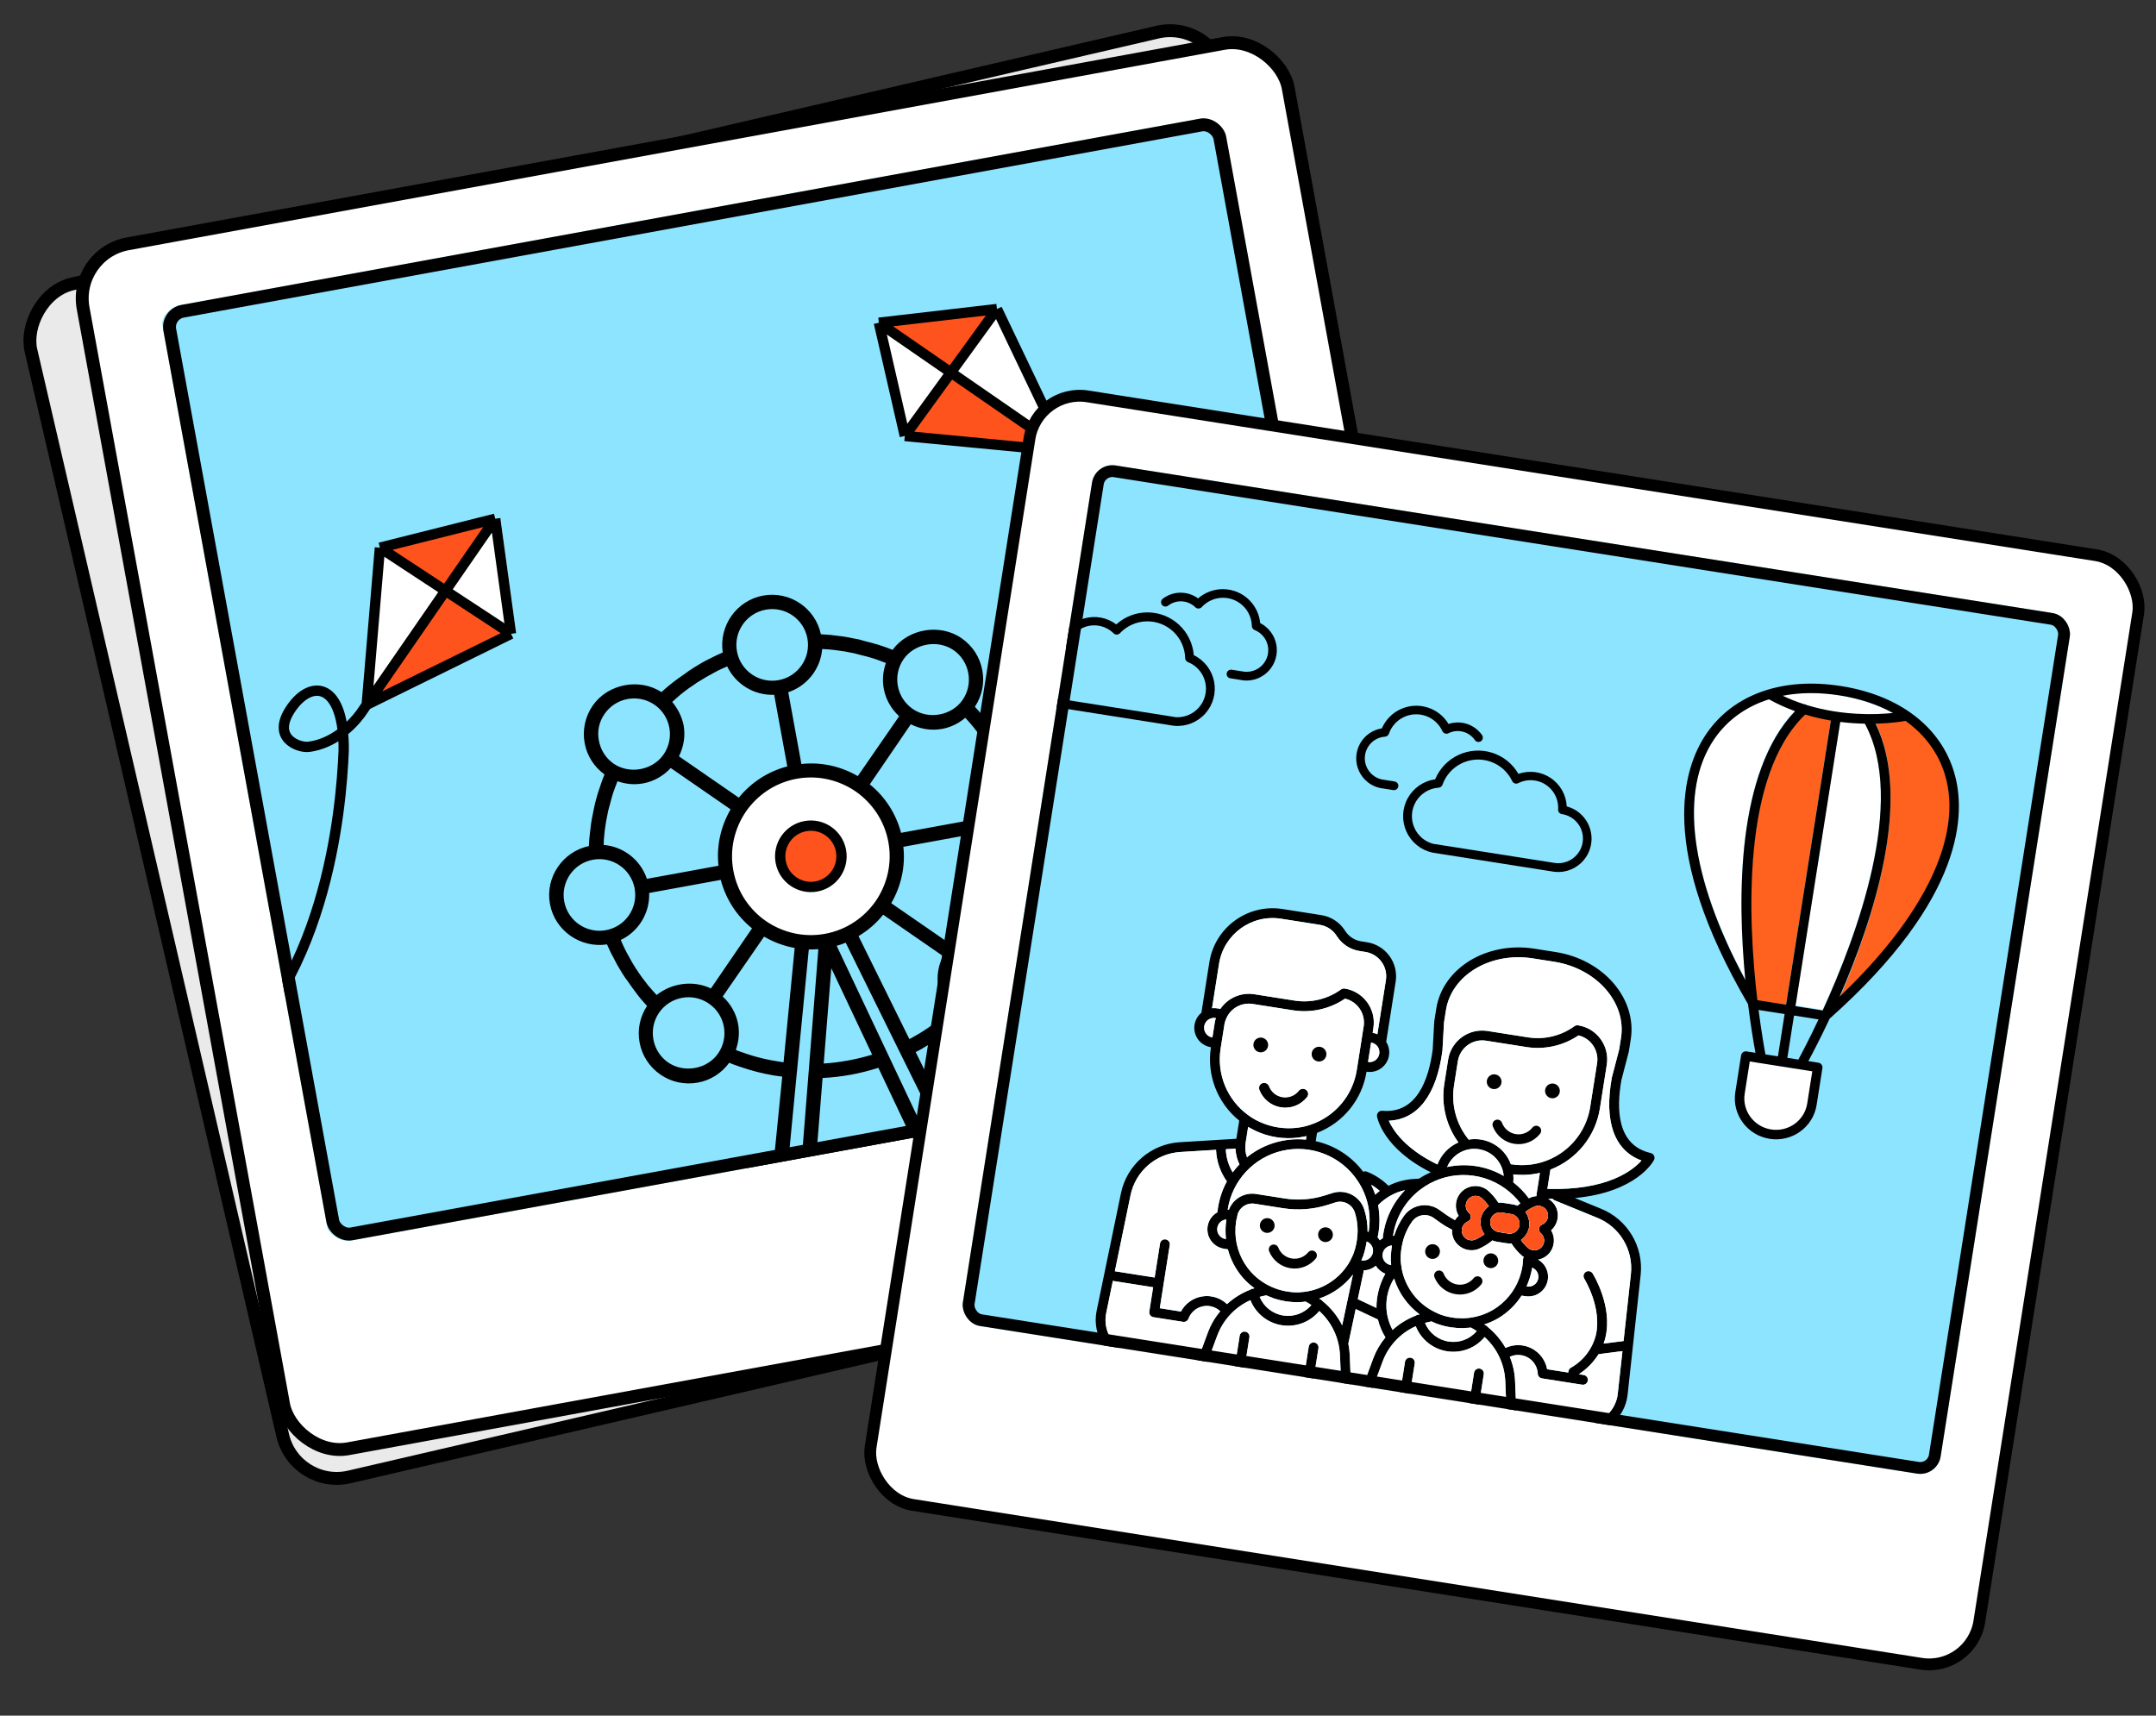
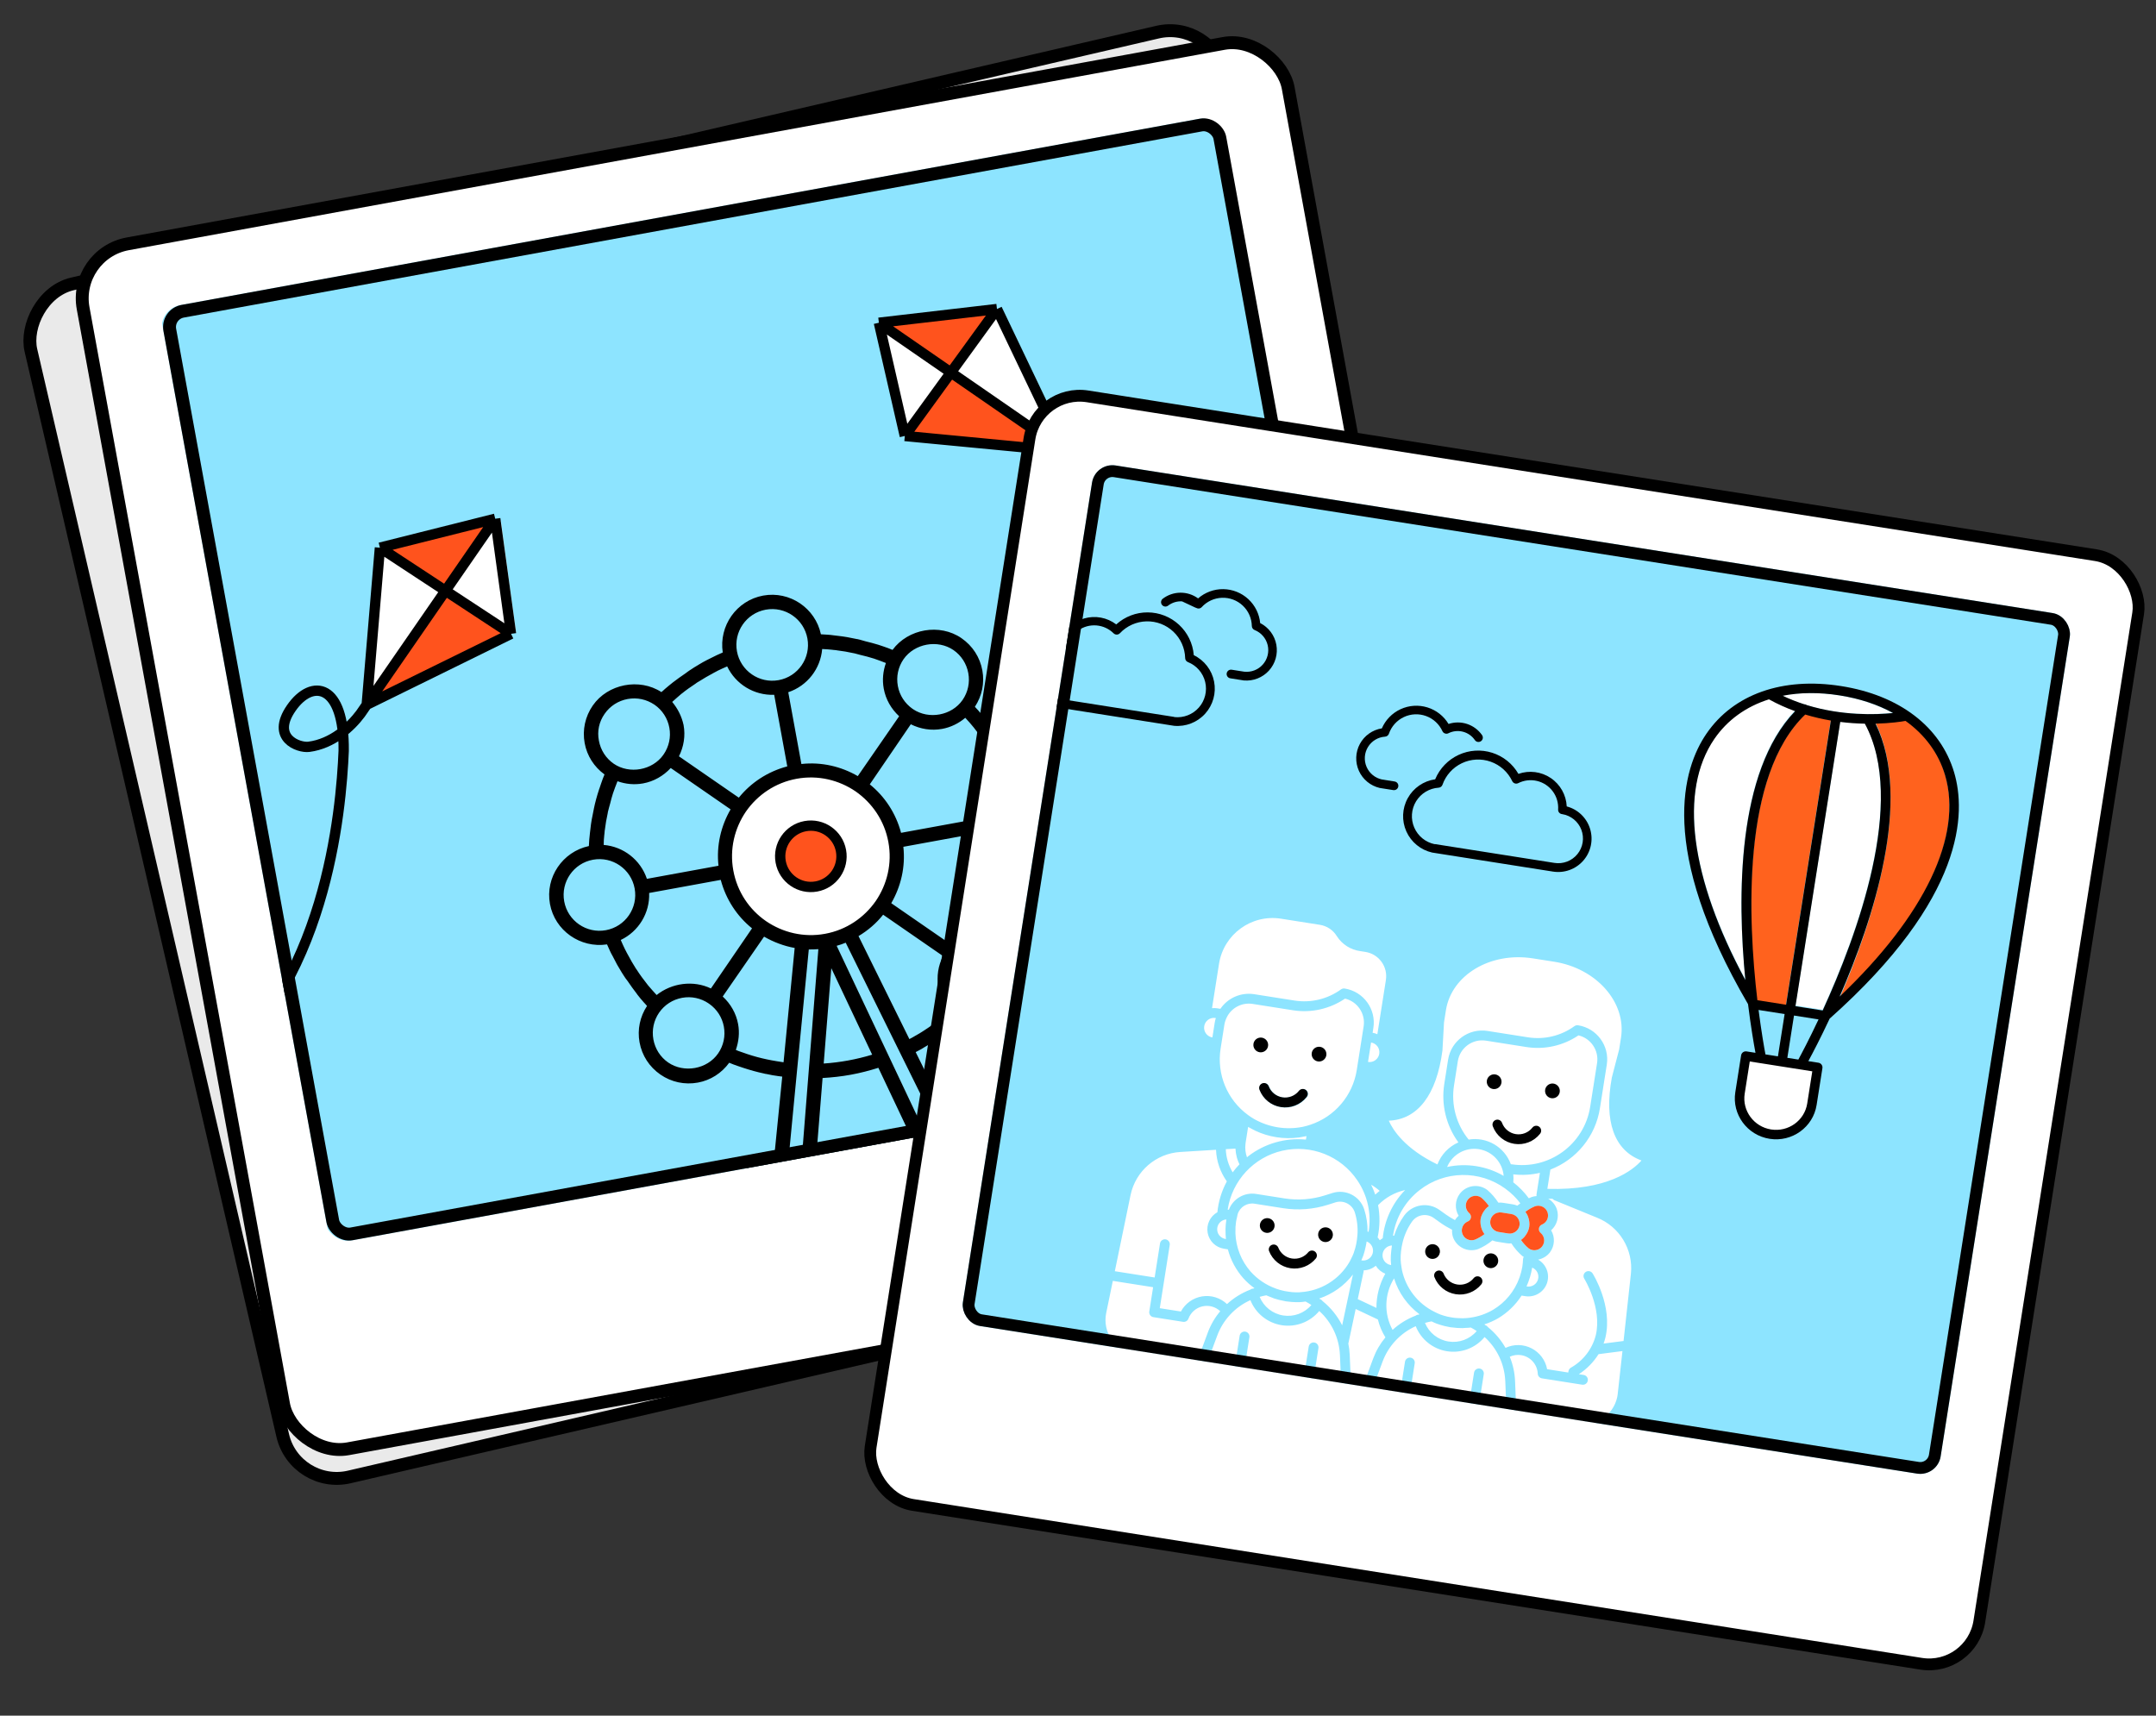
<svg xmlns="http://www.w3.org/2000/svg" width="578" height="460" viewBox="0 0 578 460" fill="none">
  <rect x="0" y="0" width="578" height="460" fill="#333333" stroke="none" />
  <rect x="-1.294" y="2.074" width="328.42" height="328.42" rx="14.865" transform="matrix(-0.974 0.226 0.226 0.974 323.084 3.526)" fill="#EAEAEA" stroke="black" stroke-width="3.457" />
  <rect x="19.615" y="68.049" width="328.42" height="328.42" rx="14.865" transform="rotate(-10.363 19.615 68.049)" fill="white" stroke="black" stroke-width="3.457" />
  <g clip-path="url(#clip0_570_2175)">
    <rect x="42.363" y="82.899" width="289.638" height="254.942" rx="6.034" transform="rotate(-10.363 42.363 82.899)" fill="#8DE4FF" />
    <path d="M221.624 252.163C209.232 254.429 197.342 246.219 195.077 233.831C192.811 221.443 201.023 209.54 213.415 207.274C225.807 205.008 237.697 213.218 239.962 225.605C242.231 238.01 234.016 249.896 221.624 252.163Z" fill="white" />
    <path d="M162.738 253.209C162.99 253.748 163.207 254.294 163.467 254.833C163.719 255.372 163.979 255.911 164.252 256.366C164.434 256.721 164.61 257.04 164.793 257.402C165.165 258.154 165.579 258.935 166.135 259.814C166.528 260.482 166.929 261.155 167.351 261.781C167.393 261.81 167.407 261.888 167.456 261.915L167.463 261.951C167.68 262.299 167.934 262.604 168.195 262.952C169.039 264.167 169.897 265.415 170.812 266.573L170.819 266.609C171.388 267.361 172.03 268.108 172.621 268.776C172.916 269.11 173.198 269.373 173.458 269.714C171.563 272.601 170.832 276.051 171.454 279.452C172.103 283.001 174.064 286.04 177.057 288.114C180.007 290.151 183.579 290.904 187.093 290.261C190.493 289.64 193.461 287.728 195.491 284.94C195.873 285.105 196.254 285.269 196.63 285.398C197.506 285.707 198.424 286.044 199.294 286.317C201.125 286.919 202.977 287.437 204.759 287.814L204.794 287.808C204.794 287.808 204.83 287.801 204.836 287.837C205.084 287.909 205.325 287.945 205.564 287.974C206.131 288.069 206.661 288.206 207.183 288.301L207.544 288.352C208.272 288.49 208.987 288.556 209.709 288.659L207.435 311.456L201.314 312.576C200.258 312.769 199.574 313.75 199.768 314.813L201.15 322.373C201.344 323.428 202.325 324.113 203.388 323.918L263.842 312.863C264.897 312.67 265.582 311.688 265.388 310.625L264.005 303.066C263.812 302.01 262.83 301.326 261.768 301.52L255.646 302.64L245.481 282.087C246.126 281.771 246.73 281.427 247.326 281.083L247.674 280.866C248.384 280.465 249.122 280.015 249.747 279.586C251.351 278.553 252.907 277.449 254.37 276.244C255.123 275.675 255.869 275.033 256.537 274.442C256.871 274.147 257.135 273.864 257.475 273.604C260.362 275.5 263.813 276.231 267.213 275.609C270.763 274.96 273.801 272.998 275.839 270.048C277.877 267.099 278.665 263.521 278.014 259.964C277.393 256.563 275.481 253.596 272.693 251.565C272.858 251.184 273.022 250.802 273.151 250.427C273.46 249.551 273.797 248.633 274.07 247.763C274.07 247.763 274.063 247.727 274.099 247.721C274.128 247.679 274.114 247.601 274.15 247.558C274.731 245.811 275.22 244.001 275.567 242.298C275.561 242.262 275.588 242.213 275.582 242.178C275.575 242.143 275.575 242.143 275.603 242.094C275.777 241.322 275.936 240.51 276.096 239.463C276.212 238.819 276.292 238.175 276.366 237.539C276.46 236.973 276.513 236.421 276.565 235.863C276.659 235.296 276.712 234.745 276.757 234.151C276.802 233.557 276.812 232.969 276.864 232.374C283.929 230.848 288.603 223.982 287.297 216.841C285.991 209.699 279.182 204.933 272.042 206.005C271.789 205.465 271.572 204.919 271.313 204.381C271.06 203.841 270.807 203.339 270.527 202.848C270.352 202.529 270.205 202.167 270.03 201.848C269.664 201.132 269.251 200.351 268.675 199.365C268.282 198.697 267.881 198.024 267.459 197.398C267.417 197.369 267.403 197.291 267.354 197.264L267.347 197.228C267.13 196.88 266.876 196.575 266.615 196.227C265.77 195.013 264.912 193.764 263.998 192.606L263.991 192.57C263.422 191.818 262.78 191.071 262.189 190.403C261.894 190.069 261.611 189.806 261.358 189.501C263.253 186.614 263.984 183.163 263.362 179.763C262.713 176.213 260.752 173.175 257.759 171.101C251.951 167.089 243.471 168.559 239.276 174.247C238.894 174.082 238.513 173.918 238.138 173.788C237.261 173.48 236.343 173.143 235.473 172.87C234.314 172.496 233.168 172.237 232.023 171.941C231.373 171.789 230.694 171.518 230.05 171.402C230.015 171.408 230.015 171.408 229.966 171.38C229.881 171.359 229.803 171.33 229.725 171.344C229.032 171.2 228.303 171.055 227.575 170.917L227.172 170.837C226.408 170.706 225.566 170.582 224.766 170.494C224.37 170.449 223.931 170.412 223.486 170.34C222.97 170.28 222.404 170.186 221.851 170.17C221.258 170.125 220.67 170.115 220.075 170.063C218.604 163.062 211.737 158.379 204.595 159.685C197.454 160.991 192.688 167.801 193.76 174.941C193.22 175.193 192.674 175.41 192.136 175.67C191.596 175.922 191.093 176.175 190.632 176.414C190.277 176.596 189.88 176.785 189.525 176.967C188.808 177.333 188.063 177.74 187.432 178.134L187.084 178.351C186.416 178.744 185.743 179.145 185.159 179.56C185.124 179.566 185.088 179.609 185.088 179.609L185.052 179.616C184.599 179.896 184.193 180.241 183.739 180.559C182.595 181.354 181.481 182.107 180.393 182.964C179.641 183.534 178.937 184.168 178.255 184.725C177.921 185.02 177.658 185.302 177.317 185.562C171.424 181.72 162.936 183.353 158.917 189.162C156.88 192.111 156.092 195.689 156.742 199.246C157.364 202.647 159.276 205.614 162.063 207.645C161.899 208.026 161.734 208.408 161.605 208.783C161.297 209.659 160.959 210.577 160.687 211.447C160.687 211.447 160.693 211.483 160.658 211.489C160.629 211.531 160.643 211.609 160.607 211.652C160.026 213.399 159.537 215.209 159.189 216.912C159.196 216.948 159.168 216.997 159.175 217.032C159.181 217.067 159.181 217.067 159.153 217.116C158.98 217.888 158.821 218.7 158.625 219.79C158.493 220.554 158.369 221.397 158.288 222.231C158.243 222.628 158.192 222.988 158.148 223.392C158.119 223.91 158.023 224.469 157.978 225.063C157.933 225.657 157.923 226.244 157.871 226.84C150.807 228.366 146.132 235.232 147.438 242.373C148.745 249.522 155.59 254.282 162.738 253.209ZM192.522 282.437C189.587 286.686 183.387 287.776 179.146 284.883C177.043 283.43 175.63 281.229 175.167 278.699C174.705 276.17 175.254 273.61 176.7 271.507C178.153 269.404 180.355 267.991 182.884 267.529C185.378 267.073 187.903 267.628 189.992 269.04C190.034 269.069 190.034 269.069 190.041 269.112C190.048 269.147 190.083 269.141 190.126 269.133C192.187 270.594 193.599 272.752 194.055 275.245C194.525 277.773 193.975 280.334 192.522 282.437ZM190.589 265.021C185.877 262.756 180.091 263.544 176.034 266.782C175.252 265.908 174.47 265.077 173.717 264.16C172.604 262.76 171.563 261.355 170.579 259.814C170.579 259.814 170.572 259.779 170.537 259.785C169.763 258.557 169.033 257.329 168.367 256.045C168.135 255.619 167.903 255.23 167.706 254.797C167.657 254.725 167.644 254.655 167.587 254.584C167.166 253.761 166.808 252.889 166.416 252.024C171.19 249.745 174.235 244.817 174.032 239.421L193.225 235.912C194.623 241.198 197.626 245.686 201.611 248.904L190.589 265.021ZM220.826 285.148L222.865 259.587L233.819 282.772C229.644 284.047 225.181 284.864 220.826 285.148ZM235.481 286.297L244.205 304.734L218.892 309.364L220.526 289.032C223.033 288.888 225.56 288.616 228.089 288.154C230.619 287.691 233.078 287.051 235.481 286.297ZM205.367 246.974C200.9 243.888 197.643 239.131 196.593 233.386C195.542 227.64 196.941 222.039 199.99 217.572C203.082 213.141 207.832 209.848 213.578 208.798C219.324 207.747 224.924 209.146 229.392 212.195C233.823 215.287 237.115 220.037 238.166 225.783C239.217 231.529 237.817 237.129 234.768 241.597C231.669 246.029 226.926 249.32 221.181 250.371C215.435 251.422 209.834 250.022 205.367 246.974ZM208.214 284.524C207.33 284.371 206.439 284.227 205.584 284.032C203.879 283.677 202.154 283.216 200.408 282.635C199.574 282.356 198.747 282.082 197.906 281.767C197.694 281.689 197.483 281.574 197.271 281.496C198.038 279.283 198.311 276.934 197.882 274.589C197.35 271.677 195.868 269.137 193.753 267.181L204.839 251.133C207.366 252.581 210.137 253.641 213.044 254.164L210.061 284.815C209.46 284.728 208.858 284.641 208.214 284.524ZM213.661 287.204L216.829 254.564C217.686 254.561 218.55 254.564 219.392 254.483L214.995 310.074L211.403 310.731L213.661 287.204ZM260.574 305.641L261.264 309.417L204.587 319.782L203.896 316.006L260.574 305.641ZM251.722 303.358L248.13 304.015L224.301 253.585C225.115 253.356 225.931 253.09 226.726 252.754L241.241 282.16L251.722 303.358ZM254.591 271.007C254.385 271.161 254.264 271.337 254.058 271.492C253.425 272.077 252.744 272.633 252.025 273.189C250.668 274.294 249.219 275.342 247.679 276.327C246.948 276.812 246.21 277.262 245.357 277.725C244.868 278.049 244.328 278.302 243.796 278.597L230.158 250.985C232.692 249.467 234.952 247.531 236.76 245.245L252.808 256.332C251.523 258.91 251.035 261.81 251.568 264.722C252.004 267.11 253.057 269.223 254.591 271.007ZM272.664 267.782C269.764 271.981 263.537 273.163 259.289 270.228C257.185 268.775 255.772 266.573 255.31 264.044C254.854 261.55 255.409 259.025 256.821 256.937C256.85 256.895 256.85 256.895 256.893 256.887C256.928 256.881 256.922 256.845 256.914 256.803C258.375 254.742 260.533 253.329 263.026 252.873C265.556 252.411 268.116 252.96 270.218 254.406C272.322 255.859 273.735 258.061 274.197 260.59C274.702 263.112 274.153 265.672 272.664 267.782ZM272.752 235.353C272.738 235.473 272.752 235.551 272.73 235.672C272.7 235.948 272.685 236.266 272.62 236.549C272.436 238.105 272.174 239.676 271.827 241.182C271.798 241.224 271.806 241.266 271.819 241.337C271.653 242.151 271.373 242.942 271.171 243.762C270.947 244.66 270.718 245.566 270.416 246.477C270.064 247.559 269.606 248.654 269.219 249.742C264.313 248.098 258.588 249.46 254.982 253.246L238.934 242.16C241.516 237.705 242.779 232.437 242.18 227.04L261.372 223.53C263.09 228.641 267.677 232.181 272.956 232.622C272.917 233.493 272.856 234.441 272.752 235.353ZM272.329 209.775C277.543 208.821 282.546 212.277 283.499 217.491C284.454 222.713 280.998 227.716 275.784 228.669C270.57 229.623 265.567 226.167 264.613 220.953C263.659 215.738 267.114 210.728 272.329 209.775ZM242.235 176.738C245.178 172.531 251.37 171.399 255.611 174.292C257.715 175.745 259.128 177.946 259.59 180.476C260.053 183.005 259.503 185.565 258.058 187.668C255.157 191.866 248.993 192.993 244.766 190.135C244.724 190.106 244.724 190.106 244.716 190.063C244.674 190.034 244.674 190.034 244.632 190.042C242.571 188.581 241.159 186.424 240.703 183.93C240.233 181.402 240.782 178.841 242.235 176.738ZM244.175 194.189C246.753 195.475 249.654 195.962 252.565 195.43C254.911 195.001 257.017 193.949 258.78 192.456C259.554 193.288 260.343 194.161 261.048 195.05C262.16 196.45 263.201 197.856 264.186 199.397C264.186 199.397 264.192 199.432 264.227 199.425C265.093 200.754 265.858 202.136 266.616 203.521C266.623 203.556 266.666 203.592 266.673 203.628L267.086 204.409C267.136 204.48 267.149 204.551 267.206 204.621C267.627 205.445 267.984 206.316 268.377 207.182C263.603 209.461 260.557 214.388 260.761 219.784L241.568 223.294C240.169 218.007 237.167 213.519 233.181 210.302L244.175 194.189ZM223.148 174.217C223.233 174.238 223.304 174.225 223.389 174.254C223.425 174.247 223.786 174.298 223.828 174.291L224.224 174.335C224.26 174.329 224.26 174.329 224.309 174.357C225.865 174.54 227.401 174.809 228.942 175.149C229.026 175.17 229.062 175.164 229.147 175.192C229.636 175.301 230.137 175.48 230.625 175.588C231.848 175.87 233.079 176.194 234.323 176.589C235.405 176.94 236.457 177.37 237.503 177.764C236.728 179.934 236.492 182.284 236.921 184.629C237.453 187.541 238.935 190.081 241.05 192.037L229.964 208.086C225.509 205.503 220.241 204.241 214.844 204.84L211.326 185.598C216.437 183.88 219.977 179.294 220.417 174.015C221.281 174.054 222.229 174.114 223.148 174.217ZM205.286 163.463C210.501 162.509 215.504 165.965 216.457 171.18C217.412 176.401 213.956 181.404 208.742 182.358C203.527 183.311 198.524 179.855 197.571 174.641C196.617 169.426 200.072 164.416 205.286 163.463ZM180.208 188.198C181.047 187.459 181.886 186.683 182.731 185.979L182.767 185.973C183.918 185.023 185.167 184.165 186.46 183.306C186.701 183.145 186.901 182.955 187.156 182.827L187.191 182.821C188.555 181.949 189.966 181.142 191.393 180.376L192.174 179.962C192.246 179.912 192.316 179.899 192.387 179.843C193.21 179.421 194.082 179.064 194.947 178.672C197.226 183.446 202.154 186.491 207.55 186.288L211.059 205.48C205.773 206.879 201.285 209.882 198.067 213.867L182.019 202.781C183.304 200.203 183.792 197.302 183.259 194.39C182.754 192.067 181.708 189.996 180.208 188.198ZM162.093 191.394C163.546 189.29 165.748 187.877 168.277 187.415C170.806 186.952 173.332 187.508 175.469 188.948C177.573 190.401 178.986 192.602 179.448 195.132C179.904 197.625 179.348 200.151 177.936 202.239C177.907 202.281 177.907 202.281 177.865 202.289C177.836 202.331 177.836 202.331 177.844 202.373C174.894 206.544 168.731 207.634 164.539 204.769C162.436 203.316 161.023 201.115 160.56 198.586C160.055 196.064 160.605 193.504 162.093 191.394ZM162.005 223.823C162.026 223.738 162.013 223.667 162.042 223.582C162.035 223.546 162.086 223.185 162.079 223.143L162.116 222.704C162.109 222.669 162.109 222.669 162.137 222.62C162.321 221.063 162.589 219.528 162.93 217.987C162.958 217.945 162.951 217.902 162.938 217.831C163.104 217.018 163.384 216.227 163.585 215.407C163.809 214.509 164.039 213.603 164.341 212.691C164.692 211.609 165.122 210.557 165.544 209.462C167.714 210.237 170.063 210.473 172.408 210.044C175.278 209.52 177.861 208.03 179.817 205.915L195.865 217.001C193.283 221.456 192.02 226.724 192.619 232.121L173.427 235.63C171.709 230.519 167.122 226.98 161.843 226.539C161.842 225.69 161.903 224.742 162.005 223.823ZM158.974 230.505C164.188 229.552 169.191 233.008 170.144 238.222C171.099 243.443 167.643 248.446 162.429 249.4C157.215 250.354 152.212 246.898 151.258 241.683C150.304 236.469 153.759 231.459 158.974 230.505Z" fill="black" />
    <path d="M218.858 237.675C214.395 238.491 210.112 235.533 209.296 231.07C208.48 226.605 211.438 222.317 215.9 221.501C220.363 220.685 224.646 223.643 225.462 228.106C226.28 232.577 223.32 236.859 218.858 237.675Z" fill="#FF531D" stroke="black" stroke-width="2.766" />
    <rect x="44.745" y="84.22" width="286.181" height="251.485" rx="4.306" transform="rotate(-10.363 44.745 84.22)" stroke="black" stroke-width="3.457" />
    <path d="M267.399 83.535L255.604 99.75L285.371 120.312L267.399 83.535Z" fill="white" />
    <path d="M255.049 100.554L236.421 87.092L267.276 82.855L255.049 100.554L284.816 121.117L242.574 116.893L255.049 100.554Z" fill="#FF531D" />
    <path d="M254.924 99.874L235.74 87.216L242.573 116.893L254.924 99.874Z" fill="white" />
    <path d="M235.616 86.536L242.573 116.893M235.616 86.536L267.275 82.855M235.616 86.536L287.909 122.66C291.622 125.027 297.79 127.52 303.992 126.045C306.661 125.41 312.767 120.223 304.722 114.665C296.677 109.108 289.058 113.543 295.647 130.382C301.784 144.723 322.645 188.845 361.641 199.145M242.573 116.893L285.496 120.993L267.275 82.855M242.573 116.893L267.275 82.855" stroke="black" stroke-width="2.766" />
    <path d="M101.977 147.525L118.747 158.515L98.184 188.282L101.977 147.525Z" fill="white" />
    <path d="M120.788 158.142L134.25 139.514L138.362 169.689L120.788 158.142Z" fill="white" />
    <path d="M119.552 159.071L132.209 139.887L101.852 146.844L119.552 159.071L98.989 188.838L137.002 169.937L119.552 159.071Z" fill="#FF531D" />
    <path d="M132.766 139.083L137.002 169.937M132.766 139.083L101.853 146.844M132.766 139.083L96.642 191.376C94.007 194.903 89.12 199.418 82.798 200.233C80.077 200.584 72.53 197.894 78.088 189.849C83.645 181.803 92.341 183.255 92.137 201.337C91.473 216.922 87.577 265.57 54.751 289.005M137.002 169.937L98.309 188.962L101.853 146.844M137.002 169.937L101.853 146.844" stroke="black" stroke-width="2.766" />
  </g>
  <rect x="278.11" y="104.152" width="300.894" height="300.894" rx="13.619" transform="rotate(8.952 278.11 104.152)" fill="white" stroke="black" stroke-width="3.167" />
  <g clip-path="url(#clip1_570_2175)">
    <rect x="293.62" y="123.939" width="265.363" height="233.575" rx="5.528" transform="rotate(8.952 293.62 123.939)" fill="#8DE4FF" />
    <path d="M320.038 175.619C319.78 172.515 318.369 169.62 316.082 167.505C313.796 165.39 310.8 164.208 307.686 164.192C304.571 164.175 301.563 165.326 299.255 167.417C296.807 165.555 293.622 164.959 290.667 165.81C287.711 166.662 285.331 168.86 284.249 171.738C281.162 171.571 278.208 173.01 276.437 175.544C274.667 178.077 274.33 181.346 275.547 184.188C276.765 187.029 279.364 189.04 282.42 189.505L314.5 194.559C314.587 194.584 314.678 194.599 314.769 194.601C317.901 194.887 320.985 193.682 323.093 191.348C325.201 189.014 326.087 185.824 325.485 182.737C324.883 179.65 322.862 177.027 320.032 175.657L320.038 175.619ZM314.814 192.219L282.757 187.169L282.757 187.169C280.419 186.811 278.45 185.233 277.592 183.029C276.733 180.825 277.116 178.331 278.595 176.486C280.074 174.64 282.426 173.724 284.763 174.083L284.856 174.097L284.855 174.097C285.145 174.15 285.443 174.091 285.69 173.933C285.938 173.774 286.116 173.528 286.188 173.243C286.615 171.55 287.629 170.063 289.048 169.046C290.468 168.029 292.201 167.548 293.942 167.689C295.682 167.83 297.317 168.583 298.555 169.814C298.782 170.031 299.087 170.15 299.401 170.145C299.724 170.139 300.03 170.002 300.249 169.766C302.095 167.811 304.642 166.671 307.329 166.596C310.016 166.522 312.623 167.519 314.574 169.368C316.525 171.217 317.661 173.766 317.731 176.454C317.736 176.684 317.808 176.908 317.94 177.097C318.071 177.286 318.256 177.432 318.47 177.516C320.79 178.435 322.517 180.427 323.099 182.853C323.681 185.279 323.046 187.837 321.396 189.708C319.746 191.58 317.288 192.531 314.808 192.258L314.814 192.219Z" fill="black" />
-     <path d="M337.848 167.103C337.62 164.628 336.484 162.325 334.66 160.637C332.835 158.949 330.451 157.996 327.966 157.96C325.481 157.924 323.07 158.809 321.198 160.444C319.821 159.433 318.155 158.896 316.447 158.911C314.739 158.926 313.083 159.493 311.724 160.528C311.478 160.717 311.317 160.996 311.276 161.304C311.236 161.612 311.32 161.923 311.509 162.169C311.698 162.416 311.977 162.577 312.285 162.617C312.593 162.657 312.904 162.574 313.15 162.385C314.218 161.562 315.547 161.153 316.892 161.235C318.237 161.316 319.508 161.882 320.468 162.828C320.691 163.052 320.998 163.172 321.315 163.158C321.636 163.159 321.944 163.024 322.161 162.787C323.56 161.256 325.514 160.351 327.586 160.275C329.657 160.198 331.673 160.957 333.181 162.38C334.688 163.803 335.561 165.773 335.603 167.845C335.608 168.076 335.681 168.301 335.812 168.491C335.943 168.681 336.127 168.829 336.341 168.916C338.099 169.613 339.408 171.122 339.849 172.961C340.29 174.801 339.808 176.74 338.557 178.158C337.307 179.577 335.443 180.298 333.564 180.091L330.194 179.56C329.782 179.495 329.366 179.655 329.104 179.98C328.841 180.304 328.772 180.744 328.922 181.134C329.072 181.523 329.418 181.803 329.83 181.868L333.215 182.401C333.299 182.422 333.384 182.436 333.469 182.441C335.999 182.657 338.485 181.68 340.191 179.8C341.898 177.92 342.63 175.352 342.172 172.855C341.714 170.357 340.117 168.217 337.855 167.065L337.848 167.103Z" fill="black" />
+     <path d="M337.848 167.103C337.62 164.628 336.484 162.325 334.66 160.637C332.835 158.949 330.451 157.996 327.966 157.96C325.481 157.924 323.07 158.809 321.198 160.444C319.821 159.433 318.155 158.896 316.447 158.911C314.739 158.926 313.083 159.493 311.724 160.528C311.478 160.717 311.317 160.996 311.276 161.304C311.236 161.612 311.32 161.923 311.509 162.169C311.698 162.416 311.977 162.577 312.285 162.617C312.593 162.657 312.904 162.574 313.15 162.385C314.218 161.562 315.547 161.153 316.892 161.235C320.691 163.052 320.998 163.172 321.315 163.158C321.636 163.159 321.944 163.024 322.161 162.787C323.56 161.256 325.514 160.351 327.586 160.275C329.657 160.198 331.673 160.957 333.181 162.38C334.688 163.803 335.561 165.773 335.603 167.845C335.608 168.076 335.681 168.301 335.812 168.491C335.943 168.681 336.127 168.829 336.341 168.916C338.099 169.613 339.408 171.122 339.849 172.961C340.29 174.801 339.808 176.74 338.557 178.158C337.307 179.577 335.443 180.298 333.564 180.091L330.194 179.56C329.782 179.495 329.366 179.655 329.104 179.98C328.841 180.304 328.772 180.744 328.922 181.134C329.072 181.523 329.418 181.803 329.83 181.868L333.215 182.401C333.299 182.422 333.384 182.436 333.469 182.441C335.999 182.657 338.485 181.68 340.191 179.8C341.898 177.92 342.63 175.352 342.172 172.855C341.714 170.357 340.117 168.217 337.855 167.065L337.848 167.103Z" fill="black" />
    <path d="M384.774 208.903C385.974 206.029 388.207 203.708 391.033 202.398C393.858 201.089 397.072 200.885 400.041 201.827C403.01 202.769 405.518 204.788 407.072 207.488C409.974 206.468 413.187 206.88 415.738 208.599C418.289 210.318 419.878 213.141 420.023 216.213C423.012 217.003 425.38 219.281 426.286 222.236C427.192 225.191 426.508 228.405 424.476 230.735C422.443 233.064 419.352 234.178 416.301 233.682L384.221 228.628C384.13 228.626 384.04 228.612 383.952 228.586C380.884 227.895 378.32 225.8 377.032 222.931C375.743 220.062 375.881 216.754 377.403 214.002C378.925 211.25 381.654 209.375 384.769 208.941L384.774 208.903ZM384.642 226.306L416.699 231.356L416.699 231.356C419.033 231.733 421.392 230.837 422.887 229.004C424.381 227.171 424.784 224.679 423.943 222.469C423.103 220.258 421.147 218.663 418.813 218.286L418.72 218.271L418.72 218.271C418.429 218.233 418.163 218.085 417.977 217.858C417.79 217.631 417.696 217.342 417.715 217.049C417.829 215.306 417.322 213.58 416.284 212.176C415.246 210.772 413.744 209.781 412.044 209.38C410.345 208.979 408.558 209.193 407.002 209.984C406.718 210.12 406.392 210.14 406.094 210.038C405.789 209.934 405.54 209.709 405.404 209.417C404.248 206.99 402.175 205.122 399.641 204.225C397.107 203.328 394.32 203.475 391.895 204.635C389.47 205.794 387.605 207.871 386.713 210.407C386.637 210.624 386.499 210.815 386.316 210.954C386.133 211.094 385.912 211.176 385.683 211.191C383.193 211.352 380.937 212.716 379.637 214.845C378.337 216.975 378.156 219.604 379.151 221.893C380.145 224.181 382.192 225.842 384.636 226.344L384.642 226.306Z" fill="black" />
    <path d="M370.445 195.324C371.423 193.039 373.212 191.197 375.467 190.151C377.722 189.106 380.283 188.932 382.659 189.662C385.035 190.392 387.057 191.975 388.336 194.106C389.957 193.568 391.708 193.569 393.328 194.108C394.948 194.648 396.35 195.697 397.325 197.099C397.501 197.354 397.569 197.67 397.512 197.975C397.456 198.28 397.281 198.551 397.025 198.727C396.77 198.903 396.454 198.97 396.149 198.914C395.844 198.858 395.573 198.683 395.397 198.427C394.634 197.316 393.495 196.519 392.19 196.183C390.885 195.846 389.502 195.994 388.298 196.599C388.016 196.743 387.687 196.763 387.39 196.653C387.084 196.555 386.833 196.332 386.699 196.04C385.839 194.153 384.257 192.691 382.309 191.981C380.362 191.272 378.21 191.374 376.338 192.265C374.466 193.156 373.03 194.761 372.353 196.721C372.277 196.939 372.139 197.13 371.956 197.271C371.772 197.411 371.552 197.495 371.322 197.512C369.434 197.635 367.725 198.669 366.74 200.283C365.754 201.898 365.617 203.891 366.371 205.626C367.125 207.36 368.676 208.619 370.529 209L373.899 209.531C374.311 209.596 374.657 209.876 374.807 210.265C374.957 210.655 374.887 211.095 374.625 211.419C374.363 211.744 373.947 211.904 373.535 211.839L370.15 211.306C370.064 211.3 369.979 211.286 369.896 211.266C367.423 210.693 365.358 208.999 364.312 206.686C363.266 204.372 363.359 201.703 364.562 199.468C365.766 197.232 367.943 195.686 370.45 195.286L370.445 195.324Z" fill="black" />
-     <path d="M338.503 290.526C339.179 290.265 339.94 290.605 340.208 291.282C340.807 292.866 342.21 294.009 343.885 294.273C345.56 294.536 347.247 293.88 348.304 292.557C348.516 292.27 348.84 292.08 349.2 292.037C349.555 291.993 349.914 292.089 350.198 292.321C350.476 292.545 350.652 292.874 350.682 293.232C350.712 293.591 350.59 293.946 350.354 294.216C348.707 296.275 346.082 297.291 343.474 296.88C340.867 296.469 338.682 294.695 337.747 292.23C337.487 291.554 337.82 290.792 338.503 290.526ZM436.341 373.952C435.986 377.183 434.326 380.128 431.751 382.1C429.169 384.072 425.891 384.905 422.685 384.399L303.78 365.668C300.565 365.169 297.703 363.368 295.852 360.699C294.001 358.029 293.328 354.71 293.983 351.527L300.522 319.898C302.105 312.312 308.563 306.723 316.3 306.245L331.455 305.326L332.222 300.456C326.362 295.719 323.468 288.222 324.634 280.777C322.585 280.468 320.916 278.982 320.362 276.985C319.808 274.987 320.486 272.849 322.083 271.531L324.214 257.999C325.701 248.647 334.476 242.262 343.831 243.722L354.26 245.365C356.926 245.785 359.27 247.356 360.67 249.661C361.679 251.189 363.31 252.201 365.126 252.42L366.475 252.633C371.513 253.427 374.957 258.157 374.163 263.196L371.62 279.335C372.735 281.08 372.722 283.323 371.581 285.054C370.44 286.784 368.395 287.685 366.35 287.349C365.171 294.792 360.112 301.036 353.08 303.743L352.728 305.972C357.814 307.1 362.326 310.009 365.452 314.168C365.774 314.032 366.136 314.022 366.464 314.147C368.626 315.009 370.587 316.3 372.233 317.935C374.296 316.884 376.551 316.264 378.86 316.107L380.425 316.013L380.424 316.019C381.429 315.363 382.48 314.794 383.578 314.312C370.755 307.896 369.233 299.707 369.17 299.343C369.105 298.946 369.224 298.53 369.505 298.234C369.785 297.937 370.184 297.78 370.593 297.817C379.854 298.648 383.047 289.359 384.088 281.434L384.509 273.845L385.043 270.455C386.758 259.57 398.57 252.346 411.359 254.361L417.095 255.264C429.896 257.281 438.902 267.784 437.187 278.676L436.674 281.929L434.7 289.5C433.281 297.279 433.466 307.087 442.534 309.145L442.527 309.144C442.927 309.234 443.259 309.5 443.434 309.875C443.61 310.243 443.596 310.668 443.412 311.033C443.202 311.434 438.716 319.686 422.209 321.213L429.062 324.016L429.055 324.015C436.257 326.853 440.671 334.155 439.84 341.846L436.341 373.952ZM416.225 321.426C415.845 321.42 415.464 321.42 415.072 321.411L415.065 321.41C416.141 322.041 416.962 323.025 417.378 324.199C418.053 326.23 417.447 328.466 415.848 329.883C416.935 331.718 416.825 334.025 415.566 335.744L415.563 335.764C414.772 336.795 413.633 337.497 412.359 337.744C414.565 339 415.564 341.649 414.738 344.051C413.906 346.451 411.49 347.921 408.977 347.552L407.934 347.387C406.324 349.886 404.158 351.976 401.608 353.491C400.448 354.157 399.22 354.698 397.947 355.106C398.055 355.183 398.161 355.273 398.268 355.357L398.269 355.35C398.34 355.368 398.409 355.392 398.471 355.429C398.635 355.528 398.769 355.656 398.878 355.813C400.797 357.365 402.409 359.262 403.627 361.411L403.65 361.395C405.87 360.362 408.44 360.413 410.615 361.53C412.796 362.655 414.329 364.714 414.778 367.122L420.442 368.015L420.499 367.656C420.558 367.278 420.785 366.94 421.111 366.737C424.458 364.866 426.895 361.696 427.835 357.977C429.544 350.644 424.782 342.927 424.734 342.846C424.35 342.231 424.532 341.418 425.154 341.028C425.77 340.638 426.582 340.826 426.973 341.442C427.185 341.789 432.363 350.14 430.423 358.552C430.285 359.131 430.117 359.692 429.915 360.248L435.267 359.562L437.235 341.555C437.928 335.038 434.179 328.856 428.076 326.465L416.724 321.818C416.532 321.728 416.359 321.594 416.225 321.426ZM380.259 352.513C380.365 352.476 380.465 352.438 380.571 352.402C377.336 349.995 374.941 346.625 373.744 342.776C371.139 346.975 370.989 352.248 373.345 356.587C375.156 354.929 377.264 353.631 379.56 352.757C379.705 352.639 379.878 352.56 380.059 352.515C380.127 352.505 380.193 352.509 380.259 352.513ZM371.431 358.604C370.51 357.116 369.822 355.498 369.409 353.796L363.452 350.987L361.51 360.14C361.499 360.165 361.487 360.197 361.477 360.222C361.682 361.209 361.805 362.211 361.853 363.22L362.228 372.204L365.044 372.647L368.163 364.208C368.926 362.164 370.033 360.267 371.425 358.596L371.431 358.604ZM359.83 355.367L362.719 341.734C360.41 344.73 357.266 346.967 353.689 348.174C353.778 348.241 353.861 348.308 353.951 348.375C354.021 348.4 354.084 348.423 354.152 348.454C354.31 348.552 354.444 348.68 354.553 348.837C356.759 350.608 358.56 352.829 359.831 355.36L359.83 355.367ZM328.658 332.066C328.592 331.381 328.56 330.695 328.562 330.007C328.56 329.846 328.551 329.691 328.556 329.532C328.576 328.727 328.649 327.923 328.768 327.127L328.793 326.971C327.451 327.053 326.385 328.134 326.327 329.481C326.262 330.827 327.226 332.001 328.555 332.21L328.673 332.229C328.66 332.18 328.669 332.121 328.658 332.066ZM331.223 307.982L328.635 308.129C328.71 310.325 329.348 312.463 330.481 314.345C331.034 313.59 331.642 312.871 332.296 312.193C332.028 311.649 331.809 311.087 331.64 310.506C331.623 310.443 331.607 310.38 331.59 310.318C331.382 309.557 331.259 308.769 331.229 307.983L331.223 307.982ZM335.31 340.977C337.129 343 339.411 344.542 341.964 345.472C342.115 345.529 342.266 345.586 342.419 345.637C342.856 345.786 343.299 345.903 343.749 346.014C343.967 346.068 344.191 346.13 344.418 346.173C344.819 346.256 345.233 346.301 345.637 346.365C345.885 346.404 346.133 346.443 346.384 346.456L346.39 346.463C347.043 346.513 347.702 346.53 348.354 346.505C348.455 346.501 348.551 346.483 348.646 346.471C354.128 346.146 359.08 343.085 361.82 338.326L361.822 338.313C361.969 338.056 362.086 337.82 362.208 337.559C362.496 337.003 362.752 336.436 362.97 335.855L362.985 335.764L362.984 335.771C363.238 335.049 363.447 334.314 363.598 333.569C363.754 332.792 363.858 332.001 363.915 331.215L363.922 331.169C364.074 329.102 363.833 327.027 363.209 325.052C362.494 322.895 360.181 321.715 358.017 322.397L355.984 323.045C352.118 324.266 348.026 324.584 344.017 323.959L336.403 322.759C334.389 322.402 332.423 323.602 331.814 325.557C331.758 325.742 331.734 325.938 331.691 326.125L331.669 326.269C331.569 326.687 331.457 327.104 331.388 327.54C331.249 328.467 331.188 329.406 331.214 330.345C331.211 330.445 331.215 330.546 331.22 330.647L331.213 330.646C331.34 334.46 332.79 338.108 335.31 340.977ZM365.472 336.724C365.328 337.129 365.158 337.529 364.973 337.941L365.058 337.955C366.4 338.173 367.681 337.332 368.021 336.023C368.368 334.709 367.661 333.348 366.392 332.874L366.387 332.907C366.314 333.37 366.242 333.833 366.13 334.289C365.966 335.118 365.744 335.932 365.471 336.731L365.472 336.724ZM368.698 320.318C369.092 319.98 369.47 319.612 369.892 319.311C369.182 318.685 368.415 318.13 367.595 317.653C368.02 318.515 368.393 319.409 368.698 320.318ZM369.336 331.788L369.335 331.795C369.552 332.029 369.746 332.28 369.916 332.554C370.163 332.346 370.425 332.167 370.704 332.01C371.182 327.149 373.303 322.594 376.707 319.088C373.98 319.694 371.484 321.078 369.527 323.068C369.511 323.085 369.478 323.087 369.46 323.111L369.454 323.109C369.996 325.987 369.952 328.939 369.334 331.801L369.336 331.788ZM393.74 305.56C398.611 304.75 403.369 307.537 405.055 312.185C405.096 312.178 405.144 312.172 405.19 312.173C415.269 313.747 424.716 306.872 426.317 296.796L428.165 285.064C428.701 281.661 426.527 278.419 423.179 277.618C419.103 280.383 414.13 281.503 409.266 280.75L398.387 279.037C394.789 278.47 391.409 280.93 390.842 284.528L389.815 291.046C389 296.222 390.426 301.497 393.74 305.56ZM412.575 329.369C412.646 328.912 412.954 328.527 413.376 328.353C414.332 327.962 414.971 327.048 415.007 326.011C415.043 324.981 414.466 324.022 413.535 323.568C412.909 323.262 412.18 323.221 411.524 323.445C410.601 323.834 409.733 324.339 408.936 324.948C409.173 325.266 409.379 325.612 409.543 325.972C409.581 326.065 409.607 326.156 409.645 326.255C409.774 326.583 409.867 326.925 409.926 327.268C409.947 327.392 409.969 327.509 409.983 327.631C410.101 328.532 409.959 329.438 409.569 330.258C409.518 330.37 409.461 330.475 409.404 330.586C409.241 330.894 409.049 331.185 408.833 331.451C408.774 331.529 408.722 331.607 408.649 331.689C408.388 331.989 408.085 332.255 407.762 332.485C408.333 333.31 409.01 334.058 409.776 334.713C410.33 335.134 411.024 335.31 411.715 335.205C412.739 335.066 413.583 334.33 413.867 333.333C414.15 332.342 413.825 331.269 413.035 330.604C412.667 330.305 412.495 329.83 412.575 329.369ZM409.262 344.925L409.379 344.944C410.709 345.153 411.988 344.333 412.339 343.032C412.698 341.733 412.016 340.376 410.764 339.885L410.74 340.041C410.608 340.836 410.424 341.622 410.195 342.394C410.151 342.547 410.095 342.692 410.044 342.844C409.841 343.5 409.599 344.144 409.319 344.774C409.298 344.824 409.289 344.883 409.262 344.925ZM400.255 351.215C403.542 349.261 406.044 346.229 407.338 342.638C407.373 342.544 407.401 342.448 407.436 342.353C407.743 341.466 407.98 340.555 408.132 339.631C408.232 338.958 408.297 338.287 408.324 337.61C408.332 337.391 408.398 337.181 408.514 336.999C408.398 336.927 408.265 336.879 408.158 336.796L408.152 336.795C407.004 335.812 406.009 334.667 405.194 333.39C404.774 333.43 404.348 333.417 403.931 333.351L401.324 332.94C400.907 332.875 400.498 332.757 400.11 332.589C398.95 333.548 397.657 334.34 396.269 334.923C394.94 335.388 393.483 335.306 392.224 334.693C390.957 334.086 389.986 332.998 389.527 331.67C389.332 331.045 389.255 330.385 389.298 329.73C388.185 329.167 387.11 328.524 386.095 327.803L384.36 326.561C382.51 325.247 379.94 325.657 378.602 327.491C377.401 329.178 376.534 331.079 376.043 333.093L376.036 333.138C375.849 333.904 375.705 334.689 375.614 335.477C375.525 336.257 375.488 337.04 375.512 337.825C375.54 338.451 375.614 339.084 375.724 339.702C375.767 339.976 375.804 340.249 375.861 340.525L375.859 340.538C376.902 345.412 380.106 349.537 384.575 351.744L384.588 351.746L384.724 351.814C385.187 352.054 385.661 352.269 386.152 352.46C386.765 352.684 387.396 352.87 388.033 353.024C388.291 353.084 388.54 353.117 388.785 353.169C389.19 353.233 389.59 353.322 389.991 353.359C390.226 353.396 390.46 353.393 390.698 353.41C391.147 353.441 391.598 353.465 392.052 353.463C392.219 353.463 392.389 353.449 392.562 353.45C393.1 353.428 393.641 353.386 394.174 353.31L394.175 353.303C396.317 353.02 398.387 352.304 400.257 351.208L400.255 351.215ZM365.586 340.911L364.01 348.331L369.009 350.688L369.015 350.689C369.001 347.474 369.82 344.31 371.396 341.512C370.333 341.098 369.442 340.349 368.84 339.379C367.93 340.151 366.785 340.592 365.592 340.618C365.603 340.72 365.601 340.813 365.586 340.911ZM370.681 336.176C370.572 336.867 370.741 337.575 371.153 338.141C371.564 338.706 372.186 339.085 372.877 339.194L372.962 339.207C372.912 338.758 372.874 338.325 372.861 337.895L372.86 337.902C372.846 337.058 372.892 336.217 372.991 335.377C373.032 334.903 373.091 334.445 373.17 333.983L373.175 333.95C371.918 334.006 370.876 334.937 370.681 336.176ZM401.43 325.188C400.444 325.467 399.705 326.299 399.545 327.316C399.384 328.333 399.832 329.352 400.684 329.92C401.004 330.138 401.363 330.275 401.735 330.333L404.342 330.744C404.719 330.81 405.104 330.784 405.468 330.674C406.197 330.462 406.805 329.949 407.141 329.261C407.249 329.038 407.321 328.795 407.36 328.547C407.514 327.529 407.065 326.517 406.214 325.942C405.901 325.726 405.542 325.582 405.163 325.529L402.556 325.119C402.185 325.06 401.801 325.08 401.43 325.188ZM399.147 323.392C398.576 322.568 397.9 321.813 397.141 321.159C396.8 320.905 396.405 320.743 395.988 320.677C394.827 320.501 393.694 321.117 393.206 322.183C392.716 323.254 392.992 324.514 393.88 325.281C394.226 325.583 394.402 326.038 394.33 326.495C394.258 326.951 393.951 327.33 393.529 327.511C392.566 327.9 391.927 328.815 391.897 329.852C391.862 330.882 392.439 331.841 393.369 332.295C393.996 332.601 394.724 332.642 395.382 332.412C396.305 332.023 397.171 331.525 397.969 330.915C397.732 330.597 397.526 330.251 397.362 329.891C397.317 329.797 397.292 329.7 397.253 329.607L397.26 329.608C397.131 329.28 397.037 328.945 396.977 328.602C396.957 328.478 396.935 328.361 396.922 328.232C396.796 327.337 396.939 326.425 397.335 325.612C397.386 325.5 397.442 325.395 397.5 325.284C397.662 324.975 397.855 324.685 398.078 324.413C398.143 324.336 398.196 324.258 398.262 324.175C398.529 323.883 398.825 323.616 399.147 323.392ZM411.936 320.237L412.843 314.475C410.506 315.022 408.087 315.155 405.705 314.88C405.775 315.586 405.774 316.307 405.703 317.017C407.28 318.241 408.689 319.685 409.871 321.301C410.145 321.171 410.42 321.04 410.639 320.961C411.062 320.821 411.504 320.73 411.956 320.701C411.92 320.548 411.911 320.393 411.936 320.237ZM387.961 312.906C393.134 311.784 398.544 312.636 403.129 315.296C402.833 311.662 400.087 308.698 396.482 308.13C392.877 307.562 389.36 309.54 387.961 312.906ZM380.614 319.09C376.741 322.094 374.179 326.48 373.463 331.324L373.754 331.343C374.36 329.407 375.269 327.58 376.45 325.929C378.648 322.922 382.864 322.237 385.896 324.405L387.631 325.64L387.63 325.646C388.412 326.197 389.228 326.7 390.066 327.146C390.341 326.715 390.671 326.319 391.052 325.978C389.965 324.144 390.074 321.836 391.34 320.119C392.179 318.995 393.431 318.25 394.825 318.056C396.212 317.86 397.624 318.223 398.74 319.067C399.888 320.049 400.889 321.202 401.704 322.473C402.125 322.432 402.55 322.446 402.967 322.512L405.574 322.922C405.992 322.988 406.4 323.112 406.795 323.275C407.071 323.051 407.33 322.845 407.608 322.648L407.607 322.655C406.473 321.16 405.125 319.839 403.602 318.737L403.542 318.694L403.548 318.695C396.667 313.697 387.311 313.853 380.614 319.09ZM337.707 347.728C338.798 350.384 341.193 352.271 344.028 352.718C346.863 353.165 349.722 352.105 351.577 349.913C351.076 349.573 350.557 349.264 350.021 348.98C349.5 349.064 348.971 349.115 348.438 349.144C347.727 349.166 347.015 349.147 346.308 349.096C346.084 349.081 345.862 349.046 345.632 349.023C345.311 348.986 344.986 348.968 344.673 348.919C344.569 348.902 344.469 348.86 344.358 348.842C343.421 348.681 342.502 348.456 341.6 348.161C341.345 348.08 341.136 347.967 340.896 347.876C340.43 347.696 339.956 347.528 339.495 347.315C338.891 347.42 338.294 347.56 337.707 347.728ZM382.029 354.71C383.121 357.367 385.515 359.254 388.351 359.7C391.186 360.147 394.045 359.088 395.9 356.895C395.393 356.554 394.868 356.238 394.332 355.953C393.827 356.021 393.33 356.036 392.832 356.058C392.576 356.071 392.323 356.111 392.069 356.111L392.062 356.11C391.12 356.115 390.175 356.047 389.235 355.912C389.124 355.894 389.022 355.905 388.911 355.887C388.592 355.837 388.27 355.76 387.947 355.689C387.732 355.655 387.519 355.608 387.3 355.554C386.619 355.386 385.942 355.186 385.285 354.949L385.252 354.944C384.754 354.758 384.267 354.541 383.797 354.3C383.199 354.407 382.61 354.547 382.029 354.71ZM385.364 312.217L385.37 312.218C386.374 309.577 388.399 307.451 390.99 306.31C387.7 301.797 386.337 296.158 387.207 290.637L388.234 284.119C389.027 279.08 393.758 275.637 398.797 276.431L409.675 278.145C414.051 278.821 418.515 277.747 422.098 275.145C422.384 274.943 422.738 274.858 423.083 274.913C428.122 275.707 431.565 280.437 430.771 285.476L428.923 297.209C427.744 304.651 422.686 310.895 415.653 313.602L414.839 318.771C430.969 319.248 437.768 313.78 440.072 311.163C432.783 308.499 429.965 300.693 432.126 288.924L434.088 281.391L434.58 278.262C436.069 268.811 428.038 259.664 416.683 257.875L410.947 256.972C399.592 255.183 389.137 261.418 387.648 270.876L387.135 274.128L386.714 281.677C385.14 293.62 380.057 300.188 372.328 300.492C373.428 303.004 376.685 308.026 385.369 312.226L385.364 312.217ZM363.874 316.453C359.456 309.939 351.495 306.795 343.812 308.537C336.136 310.28 330.311 316.557 329.138 324.342C329.245 324.345 329.351 324.348 329.456 324.358C330.592 321.391 333.662 319.624 336.801 320.138L344.427 321.339C348.033 321.901 351.71 321.625 355.191 320.523L357.222 319.881C360.779 318.758 364.574 320.706 365.734 324.241C366.357 326.177 366.66 328.195 366.635 330.222L366.918 330.293C367.733 325.458 366.643 320.503 363.874 316.453ZM369.777 282.547C369.886 281.856 369.717 281.148 369.305 280.583C368.893 280.017 368.271 279.638 367.58 279.529L366.759 284.744C367.45 284.853 368.158 284.684 368.724 284.272C369.289 283.86 369.668 283.238 369.777 282.547ZM326.819 258.413L324.942 270.328C325.384 270.277 325.83 270.288 326.274 270.351L327.187 270.495C329.192 267.558 332.706 266.033 336.221 266.574L347.1 268.288C351.476 268.964 355.94 267.89 359.523 265.288C359.808 265.086 360.162 265.001 360.508 265.056C365.546 265.85 368.99 270.58 368.196 275.619L367.991 276.923C368.433 276.999 368.86 277.126 369.265 277.31L371.553 262.788C371.825 261.061 371.403 259.291 370.369 257.879C369.343 256.461 367.789 255.515 366.062 255.243L364.713 255.031C362.128 254.69 359.826 253.232 358.414 251.039C357.418 249.393 355.75 248.275 353.847 247.975L343.418 246.332C335.503 245.099 328.078 250.502 326.819 258.413ZM325.042 278.173L325.658 274.262C325.727 273.825 325.828 273.394 325.968 272.975L325.863 272.958C324.423 272.732 323.072 273.715 322.845 275.155C322.618 276.596 323.601 277.946 325.042 278.173ZM334.591 298.969C335.106 299.35 335.638 299.701 336.189 300.022C336.274 300.075 336.361 300.116 336.453 300.17C340.313 302.295 344.791 303 349.117 302.165C349.214 302.147 349.317 302.13 349.414 302.105C350.037 301.97 350.651 301.799 351.258 301.594C357.837 299.438 362.656 293.777 363.74 286.941L365.588 275.208C366.124 271.806 363.95 268.564 360.602 267.763C356.526 270.527 351.553 271.648 346.689 270.895L335.81 269.181C333.064 268.762 330.347 270.104 329.015 272.539L329.011 272.566C328.833 272.892 328.677 273.241 328.555 273.596C328.427 273.943 328.33 274.302 328.265 274.672L327.238 281.191C326.167 288.029 329.002 294.888 334.591 298.969ZM335.017 302.376C334.881 302.301 334.744 302.239 334.617 302.159L333.939 306.461C333.927 306.539 333.929 306.606 333.925 306.679L333.918 306.678L333.91 306.73C333.76 307.936 333.9 309.167 334.315 310.308C334.429 310.219 334.532 310.115 334.646 310.026L334.64 310.025C339.043 306.624 344.579 305.024 350.119 305.563L350.267 304.624C350.121 304.661 349.965 304.67 349.819 304.707C349.315 304.815 348.805 304.915 348.286 304.987L348.184 304.998C344.193 305.524 340.126 304.884 336.49 303.155L336.397 303.114C335.925 302.886 335.47 302.634 335.023 302.377L335.017 302.376ZM303.101 320.434L298.883 340.851L309.559 342.533L310.997 333.407C311.11 332.69 311.789 332.196 312.506 332.309C313.223 332.422 313.717 333.101 313.604 333.818L310.934 350.765L316.599 351.657C317.754 349.494 319.861 347.996 322.281 347.602C324.707 347.21 327.172 347.972 328.957 349.663C330.776 347.992 332.901 346.677 335.219 345.786C335.364 345.669 335.53 345.588 335.718 345.544C335.794 345.529 335.861 345.527 335.94 345.532C336.068 345.486 336.195 345.439 336.323 345.392L336.322 345.399C335.229 344.619 334.227 343.726 333.334 342.737C331.367 340.51 329.942 337.854 329.185 334.983L328.142 334.819C325.925 334.476 324.164 332.763 323.77 330.556C323.37 328.349 324.421 326.13 326.377 325.035C326.667 322.135 327.524 319.324 328.916 316.764C327.143 314.281 326.13 311.336 326.015 308.292L316.443 308.881C309.9 309.287 304.439 314.018 303.101 320.434ZM304.188 363.062L320.718 365.666L323.837 357.227C324.61 355.164 325.726 353.256 327.146 351.576C325.86 350.364 324.06 349.88 322.339 350.284C320.626 350.689 319.228 351.925 318.614 353.578C318.395 354.165 317.791 354.517 317.172 354.42L309.22 353.167C308.503 353.054 308.009 352.375 308.122 351.658L309.149 345.14L298.348 343.439L296.569 352.063C296.058 354.541 296.581 357.114 298.023 359.199C299.459 361.275 301.691 362.669 304.188 363.062ZM354.684 371.017L359.58 371.788L359.236 363.324L359.23 363.323C359.04 358.804 357.045 354.549 353.689 351.515C351.245 354.477 347.416 355.924 343.629 355.328C339.842 354.731 336.644 352.177 335.229 348.607C331.103 350.462 327.896 353.898 326.326 358.14L323.378 366.085L330.913 367.272L332.35 358.147C332.463 357.43 333.142 356.936 333.859 357.049C334.576 357.162 335.071 357.841 334.958 358.558L333.52 367.683L349.424 370.189L350.862 361.063C350.975 360.346 351.654 359.852 352.371 359.965C353.088 360.078 353.582 360.757 353.469 361.474L352.032 370.599L354.684 371.017ZM403.903 378.771L403.56 370.306L403.553 370.305C403.363 365.787 401.368 361.531 398.012 358.498C395.568 361.459 391.74 362.907 387.953 362.31C384.166 361.714 380.968 359.159 379.553 355.59C375.426 357.444 372.22 360.88 370.65 365.122L367.701 373.068L375.236 374.255L376.674 365.129C376.787 364.412 377.466 363.918 378.183 364.031C378.9 364.144 379.394 364.823 379.281 365.54L377.844 374.665L393.748 377.171L395.185 368.045C395.298 367.328 395.977 366.834 396.694 366.947C397.411 367.06 397.906 367.739 397.793 368.456L396.355 377.582L403.903 378.771ZM433.711 373.667L434.974 362.263L428.564 363.09C427.216 365.242 425.411 367.075 423.282 368.463L424.586 368.669C425.309 368.783 425.797 369.461 425.684 370.178C425.571 370.895 424.898 371.39 424.175 371.276L413.381 369.576C412.762 369.478 412.296 368.957 412.267 368.331C412.154 365.829 410.291 363.745 407.814 363.355C406.778 363.191 405.713 363.338 404.761 363.782C405.595 365.824 406.074 367.997 406.175 370.197L406.549 379.187L423.093 381.793C425.589 382.187 428.142 381.547 430.147 380.012C432.159 378.472 433.448 376.184 433.724 373.669L433.711 373.667ZM337.771 282.182C338.56 282.306 339.351 281.95 339.772 281.268C340.193 280.586 340.163 279.72 339.691 279.071C339.218 278.422 338.404 278.12 337.627 278.305C336.85 278.49 336.261 279.132 336.137 279.92C335.967 280.996 336.697 282.006 337.771 282.182ZM353.395 284.643C354.184 284.767 354.975 284.411 355.396 283.729C355.817 283.047 355.78 282.18 355.315 281.532C354.842 280.883 354.028 280.581 353.251 280.766C352.474 280.951 351.885 281.593 351.761 282.382C351.679 282.903 351.809 283.431 352.117 283.854C352.43 284.284 352.893 284.564 353.415 284.646L353.395 284.643ZM402.615 290.393C402.739 289.604 402.375 288.819 401.693 288.397C401.011 287.982 400.144 288.013 399.502 288.486C398.853 288.958 398.551 289.773 398.742 290.551C398.927 291.328 399.563 291.916 400.358 292.041C400.873 292.122 401.401 291.992 401.824 291.684C402.253 291.378 402.534 290.908 402.615 290.393ZM415.988 294.504C416.778 294.621 417.564 294.257 417.978 293.575C418.393 292.892 418.35 292.023 417.883 291.382C417.411 290.733 416.595 290.438 415.818 290.622C415.046 290.815 414.459 291.45 414.335 292.239C414.252 292.76 414.383 293.289 414.69 293.711C415.003 294.141 415.467 294.421 415.988 294.504ZM400.324 302.096C401.264 304.562 403.451 306.329 406.058 306.74C408.659 307.15 411.283 306.14 412.936 304.083C413.172 303.813 413.289 303.457 413.258 303.098C413.228 302.739 413.053 302.411 412.774 302.187C412.496 301.956 412.139 301.853 411.777 301.903C411.422 301.947 411.099 302.137 410.886 302.424C409.829 303.747 408.143 304.403 406.468 304.139C404.793 303.875 403.389 302.732 402.784 301.147C402.67 300.809 402.421 300.529 402.097 300.378C401.775 300.22 401.396 300.207 401.061 300.342C400.727 300.469 400.459 300.728 400.32 301.06C400.181 301.392 400.182 301.766 400.324 302.096ZM340.296 335.437C341.237 337.904 343.423 339.677 346.023 340.087C348.631 340.498 351.256 339.482 352.902 337.423C353.299 336.858 353.188 336.079 352.648 335.646C352.116 335.209 351.332 335.265 350.859 335.765C349.801 337.095 348.108 337.75 346.433 337.486C344.758 337.222 343.355 336.08 342.757 334.489C342.46 333.868 341.732 333.573 341.084 333.825C340.438 334.07 340.1 334.779 340.296 335.437ZM355.141 333.053C355.929 333.177 356.715 332.813 357.136 332.132C357.551 331.449 357.519 330.589 357.047 329.94C356.575 329.291 355.76 328.996 354.982 329.181C354.205 329.365 353.616 330.008 353.492 330.796C353.411 331.311 353.542 331.839 353.848 332.268C354.156 332.691 354.626 332.972 355.141 333.053ZM339.517 330.592C340.305 330.716 341.097 330.353 341.512 329.67C341.927 328.988 341.895 328.128 341.423 327.479C340.951 326.83 340.142 326.536 339.365 326.72C338.588 326.905 337.999 327.547 337.875 328.336C337.706 329.405 338.429 330.414 339.497 330.589L339.517 330.592ZM386.103 335.927L386.102 335.933C386.226 335.144 385.863 334.353 385.181 333.938C384.498 333.523 383.631 333.553 382.982 334.026C382.34 334.499 382.039 335.307 382.224 336.084C382.415 336.862 383.051 337.45 383.84 337.574C384.915 337.743 385.92 337.007 386.089 335.931L386.103 335.927ZM400.079 336.131C399.29 336.007 398.504 336.371 398.083 337.052C397.668 337.735 397.699 338.602 398.171 339.25C398.644 339.893 399.459 340.195 400.236 340.01C401.014 339.819 401.602 339.183 401.726 338.394C401.896 337.312 401.154 336.3 400.079 336.131ZM397.037 342.546L397.036 342.552C396.474 342.096 395.646 342.179 395.183 342.741C394.126 344.064 392.44 344.72 390.765 344.457C389.083 344.192 387.68 343.049 387.081 341.465C386.786 340.837 386.056 340.548 385.41 340.794C384.769 341.047 384.424 341.748 384.627 342.414C385.562 344.873 387.747 346.646 390.355 347.057C392.955 347.467 395.58 346.451 397.226 344.399C397.677 343.829 397.592 343.007 397.03 342.551L397.037 342.546Z" fill="black" />
    <path d="M338.493 290.508C339.168 290.247 339.93 290.587 340.197 291.264C340.796 292.848 342.199 293.991 343.874 294.255C345.549 294.519 347.236 293.862 348.293 292.539C348.505 292.252 348.829 292.063 349.19 292.019C349.544 291.975 349.903 292.071 350.187 292.303C350.466 292.528 350.641 292.856 350.671 293.215C350.702 293.573 350.579 293.928 350.343 294.198C348.696 296.257 346.071 297.273 343.464 296.862C340.856 296.451 338.671 294.677 337.737 292.212C337.476 291.537 337.809 290.774 338.493 290.508ZM416.214 321.408C415.834 321.402 415.454 321.402 415.061 321.393L415.054 321.392C416.131 322.023 416.951 323.007 417.367 324.182C418.043 326.212 417.436 328.448 415.837 329.866C416.924 331.7 416.814 334.007 415.555 335.726L415.552 335.746C414.762 336.777 413.622 337.479 412.348 337.726C414.555 338.982 415.553 341.631 414.728 344.033C413.895 346.433 411.479 347.903 408.966 347.534L407.923 347.369C406.313 349.868 404.147 351.958 401.597 353.474C400.437 354.139 399.209 354.681 397.936 355.088C398.044 355.165 398.15 355.255 398.257 355.339L398.258 355.332C398.329 355.35 398.399 355.374 398.46 355.411C398.624 355.51 398.758 355.638 398.867 355.796C400.787 357.347 402.398 359.244 403.616 361.393L403.639 361.377C405.859 360.344 408.429 360.395 410.605 361.512C412.785 362.637 414.318 364.696 414.767 367.104L420.431 367.997L420.488 367.638C420.547 367.26 420.774 366.922 421.1 366.719C424.448 364.849 426.884 361.679 427.824 357.959C429.534 350.627 424.771 342.909 424.723 342.828C424.339 342.213 424.521 341.4 425.143 341.01C425.759 340.62 426.571 340.808 426.962 341.424C427.175 341.771 432.352 350.122 430.412 358.534C430.274 359.113 430.106 359.674 429.905 360.231L435.257 359.544L437.225 341.538C437.917 335.02 434.168 328.839 428.066 326.448L416.714 321.8C416.521 321.71 416.348 321.576 416.214 321.408ZM380.249 352.495C380.354 352.458 380.454 352.421 380.56 352.384C377.325 349.977 374.93 346.607 373.733 342.758C371.128 346.957 370.978 352.231 373.334 356.57C375.145 354.911 377.253 353.613 379.549 352.739C379.694 352.622 379.867 352.542 380.048 352.497C380.116 352.488 380.182 352.491 380.249 352.495ZM371.42 358.586C370.499 357.098 369.812 355.48 369.398 353.779L363.442 350.97L361.499 360.122C361.488 360.147 361.476 360.179 361.466 360.204C361.671 361.191 361.794 362.193 361.842 363.202L362.217 372.186L365.033 372.63L368.153 364.19C368.915 362.146 370.022 360.249 371.415 358.578L371.42 358.586ZM359.819 355.349L362.708 341.716C360.399 344.712 357.255 346.949 353.678 348.156C353.767 348.223 353.851 348.29 353.94 348.357C354.01 348.382 354.073 348.405 354.141 348.436C354.3 348.534 354.433 348.662 354.542 348.82C356.748 350.59 358.549 352.811 359.82 355.342L359.819 355.349ZM328.647 332.048C328.582 331.363 328.549 330.677 328.551 329.989C328.549 329.829 328.54 329.674 328.546 329.514C328.565 328.709 328.639 327.905 328.757 327.109L328.782 326.953C327.44 327.035 326.374 328.117 326.316 329.463C326.251 330.809 327.215 331.983 328.545 332.192L328.662 332.211C328.649 332.162 328.659 332.104 328.647 332.048ZM331.212 307.964L328.624 308.111C328.699 310.307 329.337 312.445 330.47 314.327C331.023 313.572 331.631 312.853 332.286 312.175C332.017 311.631 331.798 311.069 331.629 310.488C331.613 310.425 331.596 310.363 331.579 310.3C331.371 309.539 331.248 308.751 331.219 307.965L331.212 307.964ZM335.3 340.959C337.118 342.982 339.401 344.524 341.953 345.454C342.104 345.511 342.255 345.569 342.408 345.619C342.845 345.768 343.288 345.885 343.738 345.996C343.956 346.05 344.18 346.112 344.408 346.155C344.809 346.238 345.222 346.283 345.626 346.347C345.874 346.386 346.122 346.425 346.374 346.438L346.379 346.445C347.033 346.495 347.691 346.512 348.343 346.487C348.444 346.483 348.54 346.465 348.636 346.453C354.118 346.128 359.069 343.067 361.809 338.308L361.811 338.295C361.958 338.038 362.076 337.802 362.197 337.541C362.485 336.985 362.741 336.418 362.96 335.838L362.974 335.746L362.973 335.753C363.227 335.031 363.436 334.296 363.587 333.552C363.743 332.775 363.847 331.983 363.904 331.197L363.912 331.151C364.064 329.084 363.823 327.009 363.199 325.034C362.483 322.877 360.17 321.698 358.006 322.379L355.973 323.027C352.107 324.248 348.016 324.566 344.006 323.941L336.392 322.741C334.378 322.384 332.412 323.584 331.804 325.539C331.748 325.724 331.723 325.92 331.681 326.107L331.658 326.251C331.559 326.669 331.446 327.086 331.377 327.522C331.238 328.449 331.177 329.388 331.203 330.327C331.201 330.427 331.205 330.528 331.209 330.629L331.202 330.628C331.33 334.442 332.779 338.091 335.3 340.959ZM365.461 336.706C365.317 337.111 365.147 337.512 364.962 337.923L365.047 337.937C366.389 338.155 367.67 337.315 368.01 336.005C368.357 334.691 367.65 333.33 366.382 332.857L366.377 332.889C366.304 333.352 366.231 333.815 366.119 334.271C365.955 335.101 365.733 335.914 365.46 336.713L365.461 336.706ZM368.687 320.301C369.081 319.962 369.46 319.594 369.881 319.293C369.171 318.667 368.404 318.112 367.584 317.635C368.009 318.497 368.383 319.391 368.687 320.301ZM369.325 331.77L369.324 331.777C369.541 332.011 369.735 332.262 369.906 332.536C370.152 332.328 370.414 332.149 370.693 331.992C371.171 327.131 373.292 322.576 376.696 319.071C373.969 319.676 371.473 321.06 369.516 323.05C369.5 323.067 369.467 323.069 369.45 323.093L369.443 323.092C369.985 325.969 369.941 328.922 369.323 331.783L369.325 331.77ZM393.73 305.542C398.6 304.732 403.358 307.519 405.044 312.167C405.085 312.16 405.133 312.154 405.179 312.155C415.259 313.729 424.705 306.854 426.306 296.778L428.155 285.046C428.691 281.643 426.516 278.401 423.168 277.6C419.092 280.365 414.12 281.486 409.255 280.733L398.376 279.019C394.778 278.452 391.398 280.912 390.831 284.51L389.805 291.028C388.989 296.204 390.415 301.479 393.73 305.542ZM412.564 329.351C412.636 328.895 412.944 328.509 413.365 328.335C414.322 327.944 414.96 327.03 414.996 325.993C415.032 324.964 414.455 324.004 413.524 323.55C412.898 323.245 412.17 323.203 411.513 323.427C410.59 323.816 409.722 324.321 408.925 324.93C409.162 325.248 409.368 325.594 409.532 325.954C409.571 326.047 409.596 326.138 409.634 326.237C409.763 326.565 409.856 326.907 409.915 327.25C409.936 327.374 409.958 327.491 409.972 327.613C410.09 328.514 409.948 329.42 409.558 330.24C409.507 330.352 409.45 330.457 409.393 330.568C409.231 330.877 409.038 331.167 408.822 331.433C408.763 331.511 408.711 331.59 408.638 331.672C408.377 331.971 408.074 332.237 407.751 332.467C408.322 333.292 409 334.04 409.765 334.695C410.32 335.116 411.013 335.292 411.704 335.187C412.728 335.048 413.572 334.313 413.856 333.315C414.139 332.324 413.814 331.251 413.024 330.586C412.657 330.287 412.484 329.813 412.564 329.351ZM409.251 344.908L409.369 344.926C410.698 345.136 411.977 344.315 412.328 343.014C412.687 341.715 412.005 340.358 410.754 339.867L410.729 340.024C410.597 340.818 410.413 341.604 410.185 342.376C410.14 342.529 410.084 342.674 410.034 342.827C409.83 343.482 409.588 344.126 409.309 344.756C409.287 344.806 409.278 344.865 409.251 344.908ZM400.245 351.197C403.532 349.244 406.033 346.211 407.327 342.62C407.362 342.526 407.391 342.43 407.426 342.335C407.732 341.448 407.969 340.537 408.122 339.613C408.221 338.94 408.286 338.269 408.313 337.592C408.321 337.373 408.387 337.163 408.503 336.981C408.387 336.909 408.254 336.862 408.147 336.778L408.141 336.777C406.993 335.794 405.998 334.649 405.184 333.372C404.763 333.412 404.338 333.399 403.92 333.333L401.313 332.922C400.896 332.857 400.487 332.739 400.099 332.571C398.94 333.53 397.646 334.322 396.258 334.905C394.929 335.37 393.472 335.288 392.213 334.675C390.946 334.068 389.975 332.98 389.516 331.652C389.321 331.027 389.244 330.367 389.287 329.712C388.174 329.149 387.099 328.506 386.084 327.785L384.349 326.543C382.499 325.229 379.929 325.639 378.592 327.473C377.391 329.161 376.523 331.061 376.032 333.075L376.025 333.12C375.838 333.886 375.694 334.671 375.604 335.459C375.514 336.239 375.478 337.022 375.501 337.807C375.529 338.433 375.603 339.066 375.713 339.684C375.756 339.958 375.794 340.231 375.85 340.507L375.848 340.52C376.891 345.394 380.095 349.519 384.564 351.726L384.577 351.728L384.713 351.797C385.176 352.037 385.65 352.251 386.141 352.442C386.754 352.666 387.386 352.852 388.023 353.006C388.28 353.067 388.529 353.099 388.775 353.151C389.179 353.215 389.579 353.305 389.981 353.341C390.215 353.378 390.449 353.375 390.687 353.392C391.137 353.423 391.587 353.447 392.042 353.445C392.209 353.445 392.378 353.432 392.551 353.432C393.089 353.41 393.63 353.368 394.163 353.292L394.164 353.285C396.307 353.002 398.377 352.286 400.246 351.191L400.245 351.197ZM365.575 340.893L363.999 348.313L368.998 350.671L369.005 350.672C368.99 347.456 369.809 344.292 371.385 341.494C370.322 341.08 369.431 340.332 368.829 339.362C367.919 340.133 366.774 340.574 365.581 340.6C365.592 340.702 365.591 340.795 365.575 340.893ZM370.67 336.158C370.561 336.849 370.73 337.557 371.142 338.123C371.554 338.689 372.175 339.067 372.866 339.176L372.951 339.189C372.902 338.741 372.863 338.307 372.85 337.877L372.849 337.884C372.835 337.04 372.881 336.199 372.98 335.359C373.021 334.885 373.08 334.427 373.16 333.965L373.165 333.932C371.907 333.988 370.865 334.919 370.67 336.158ZM401.419 325.17C400.433 325.449 399.694 326.281 399.534 327.298C399.374 328.315 399.821 329.334 400.673 329.903C400.993 330.12 401.352 330.257 401.724 330.315L404.331 330.726C404.708 330.792 405.093 330.766 405.458 330.656C406.186 330.444 406.794 329.932 407.13 329.243C407.238 329.02 407.31 328.777 407.349 328.529C407.503 327.512 407.054 326.499 406.203 325.924C405.89 325.708 405.532 325.564 405.153 325.511L402.545 325.101C402.174 325.042 401.79 325.062 401.419 325.17ZM399.137 323.375C398.565 322.55 397.889 321.795 397.13 321.141C396.79 320.887 396.394 320.725 395.977 320.659C394.816 320.483 393.683 321.099 393.195 322.165C392.705 323.237 392.981 324.496 393.869 325.264C394.216 325.565 394.391 326.02 394.319 326.477C394.247 326.933 393.94 327.312 393.518 327.493C392.555 327.882 391.916 328.797 391.887 329.834C391.851 330.864 392.428 331.823 393.359 332.277C393.985 332.583 394.713 332.624 395.371 332.394C396.294 332.005 397.161 331.507 397.958 330.898C397.721 330.58 397.515 330.233 397.351 329.873C397.306 329.779 397.281 329.682 397.242 329.589L397.249 329.59C397.12 329.263 397.026 328.927 396.966 328.584C396.946 328.46 396.924 328.343 396.911 328.214C396.785 327.319 396.929 326.407 397.324 325.594C397.375 325.482 397.432 325.377 397.489 325.266C397.651 324.958 397.844 324.667 398.067 324.395C398.133 324.319 398.185 324.24 398.252 324.157C398.518 323.865 398.814 323.598 399.137 323.375ZM411.925 320.219L412.832 314.457C410.495 315.004 408.076 315.137 405.695 314.862C405.764 315.568 405.764 316.289 405.692 316.999C407.269 318.223 408.678 319.668 409.86 321.283C410.134 321.153 410.409 321.022 410.628 320.943C411.051 320.803 411.493 320.712 411.945 320.683C411.909 320.53 411.9 320.375 411.925 320.219ZM387.95 312.889C393.124 311.766 398.534 312.619 403.118 315.278C402.822 311.644 400.076 308.68 396.471 308.112C392.867 307.544 389.349 309.522 387.95 312.889ZM380.603 319.072C376.73 322.076 374.169 326.462 373.452 331.306L373.743 331.325C374.349 329.39 375.258 327.562 376.44 325.911C378.637 322.904 382.853 322.219 385.885 324.387L387.621 325.622L387.62 325.629C388.401 326.179 389.217 326.682 390.055 327.128C390.33 326.697 390.66 326.301 391.041 325.96C389.954 324.126 390.064 321.819 391.329 320.101C392.168 318.977 393.421 318.233 394.814 318.038C396.201 317.842 397.613 318.205 398.73 319.049C399.877 320.031 400.878 321.184 401.693 322.455C402.114 322.414 402.539 322.428 402.956 322.494L405.564 322.904C405.981 322.97 406.389 323.095 406.784 323.257C407.06 323.033 407.319 322.827 407.597 322.63L407.596 322.637C406.463 321.142 405.114 319.821 403.591 318.719L403.531 318.676L403.538 318.677C396.656 313.679 387.3 313.835 380.603 319.072ZM337.696 347.71C338.787 350.367 341.182 352.253 344.017 352.7C346.853 353.147 349.711 352.088 351.566 349.895C351.065 349.555 350.546 349.247 350.01 348.962C349.489 349.047 348.96 349.097 348.428 349.127C347.716 349.148 347.004 349.129 346.298 349.078C346.073 349.063 345.851 349.028 345.621 349.005C345.3 348.968 344.975 348.95 344.662 348.901C344.558 348.884 344.458 348.842 344.347 348.824C343.411 348.664 342.491 348.438 341.589 348.143C341.334 348.063 341.125 347.949 340.885 347.858C340.419 347.678 339.945 347.51 339.484 347.297C338.88 347.402 338.283 347.542 337.696 347.71ZM382.019 354.692C383.11 357.349 385.505 359.236 388.34 359.682C391.175 360.129 394.034 359.07 395.889 356.877C395.382 356.537 394.857 356.22 394.321 355.935C393.816 356.003 393.319 356.018 392.821 356.04C392.566 356.053 392.312 356.093 392.058 356.093L392.052 356.092C391.109 356.097 390.165 356.029 389.224 355.894C389.113 355.876 389.011 355.887 388.9 355.87C388.581 355.819 388.259 355.742 387.936 355.671C387.721 355.637 387.508 355.59 387.29 355.536C386.608 355.368 385.931 355.168 385.274 354.931L385.241 354.926C384.743 354.74 384.256 354.523 383.786 354.282C383.188 354.389 382.599 354.53 382.019 354.692ZM385.353 312.199L385.359 312.2C386.363 309.559 388.388 307.433 390.979 306.292C387.689 301.779 386.326 296.14 387.196 290.619L388.223 284.101C389.016 279.062 393.747 275.619 398.786 276.413L409.665 278.127C414.04 278.803 418.505 277.729 422.088 275.127C422.373 274.925 422.727 274.841 423.073 274.895C428.111 275.689 431.554 280.419 430.761 285.458L428.912 297.191C427.733 304.633 422.675 310.877 415.642 313.584L414.828 318.753C430.958 319.23 437.758 313.762 440.061 311.145C432.772 308.481 429.954 300.676 432.115 288.906L434.077 281.373L434.57 278.244C436.058 268.793 428.027 259.646 416.672 257.857L410.936 256.954C399.581 255.165 389.127 261.4 387.637 270.858L387.124 274.11L386.703 281.659C385.129 293.602 380.047 300.17 372.317 300.474C373.417 302.986 376.674 308.008 385.358 312.208L385.353 312.199ZM363.864 316.435C359.446 309.921 351.484 306.777 343.802 308.519C336.126 310.262 330.301 316.539 329.128 324.324C329.234 324.327 329.34 324.331 329.446 324.341C330.581 321.373 333.652 319.606 336.79 320.12L344.417 321.322C348.022 321.883 351.7 321.607 355.18 320.505L357.211 319.864C360.768 318.741 364.563 320.688 365.723 324.224C366.346 326.159 366.65 328.177 366.624 330.204L366.907 330.275C367.722 325.441 366.632 320.485 363.864 316.435ZM369.766 282.53C369.875 281.839 369.706 281.131 369.294 280.565C368.882 279.999 368.26 279.62 367.569 279.512L366.748 284.726C367.439 284.835 368.147 284.666 368.713 284.254C369.279 283.842 369.657 283.221 369.766 282.53ZM326.808 258.395L324.931 270.31C325.373 270.26 325.819 270.27 326.263 270.333L327.176 270.477C329.182 267.54 332.695 266.016 336.21 266.556L347.089 268.27C351.465 268.946 355.929 267.872 359.512 265.27C359.798 265.068 360.152 264.984 360.497 265.038C365.536 265.832 368.979 270.562 368.185 275.601L367.98 276.905C368.422 276.981 368.849 277.109 369.255 277.293L371.542 262.77C371.814 261.043 371.392 259.273 370.359 257.861C369.333 256.444 367.778 255.497 366.051 255.225L364.702 255.013C362.117 254.672 359.815 253.214 358.403 251.021C357.407 249.375 355.739 248.257 353.836 247.957L343.407 246.314C335.492 245.081 328.068 250.484 326.808 258.395ZM325.031 278.155L325.647 274.244C325.716 273.808 325.817 273.376 325.957 272.957L325.853 272.941C324.412 272.714 323.061 273.697 322.835 275.137C322.608 276.578 323.591 277.928 325.031 278.155ZM334.581 298.951C335.095 299.332 335.627 299.684 336.178 300.004C336.263 300.058 336.35 300.098 336.442 300.153C340.302 302.277 344.78 302.982 349.107 302.148C349.203 302.129 349.306 302.112 349.403 302.087C350.026 301.952 350.641 301.781 351.247 301.576C357.826 299.42 362.646 293.759 363.729 286.923L365.577 275.19C366.113 271.788 363.939 268.546 360.591 267.745C356.515 270.51 351.543 271.63 346.678 270.877L335.799 269.163C333.053 268.744 330.336 270.086 329.004 272.522L329 272.548C328.822 272.874 328.667 273.223 328.544 273.578C328.416 273.925 328.319 274.284 328.254 274.655L327.227 281.173C326.157 288.011 328.991 294.871 334.581 298.951ZM335.006 302.358C334.871 302.283 334.733 302.221 334.606 302.141L333.928 306.443C333.916 306.521 333.918 306.588 333.914 306.661L333.907 306.66L333.899 306.712C333.749 307.918 333.889 309.149 334.304 310.29C334.418 310.201 334.521 310.097 334.636 310.008L334.629 310.007C339.033 306.606 344.568 305.006 350.108 305.545L350.256 304.606C350.11 304.643 349.955 304.652 349.809 304.69C349.304 304.797 348.794 304.897 348.275 304.969L348.173 304.98C344.182 305.507 340.115 304.866 336.479 303.138L336.386 303.096C335.914 302.868 335.459 302.616 335.012 302.359L335.006 302.358ZM303.09 320.416L298.872 340.833L309.548 342.515L310.986 333.389C311.099 332.672 311.778 332.178 312.495 332.291C313.212 332.404 313.706 333.083 313.593 333.8L310.924 350.747L316.588 351.639C317.743 349.477 319.85 347.978 322.27 347.585C324.696 347.192 327.161 347.954 328.946 349.645C330.766 347.974 332.89 346.659 335.208 345.768C335.353 345.651 335.52 345.57 335.707 345.526C335.783 345.512 335.85 345.509 335.929 345.515C336.057 345.468 336.184 345.421 336.312 345.374L336.311 345.381C335.218 344.601 334.217 343.708 333.324 342.719C331.356 340.492 329.931 337.836 329.174 334.965L328.132 334.801C325.914 334.458 324.154 332.745 323.76 330.538C323.359 328.331 324.41 326.112 326.366 325.017C326.656 322.117 327.513 319.306 328.905 316.747C327.132 314.263 326.119 311.318 326.004 308.274L316.433 308.863C309.889 309.269 304.428 314 303.09 320.416ZM304.177 363.045L320.707 365.649L323.827 357.209C324.599 355.146 325.715 353.238 327.135 351.558C325.85 350.347 324.049 349.862 322.329 350.266C320.615 350.671 319.218 351.907 318.603 353.56C318.384 354.147 317.781 354.499 317.161 354.402L309.209 353.149C308.492 353.036 307.998 352.357 308.111 351.64L309.138 345.122L298.337 343.421L296.558 352.045C296.047 354.523 296.57 357.097 298.012 359.181C299.448 361.257 301.68 362.651 304.177 363.045ZM354.674 370.999L359.569 371.77L359.226 363.306L359.219 363.305C359.029 358.786 357.034 354.531 353.678 351.497C351.234 354.459 347.406 355.907 343.618 355.31C339.831 354.713 336.633 352.159 335.218 348.589C331.092 350.444 327.885 353.88 326.316 358.122L323.367 366.068L330.902 367.255L332.34 358.129C332.453 357.412 333.132 356.918 333.849 357.031C334.566 357.144 335.06 357.823 334.947 358.54L333.509 367.665L349.414 370.171L350.851 361.045C350.964 360.328 351.643 359.834 352.36 359.947C353.077 360.06 353.571 360.739 353.458 361.456L352.021 370.581L354.674 370.999ZM403.892 378.753L403.549 370.289L403.542 370.288C403.353 365.769 401.358 361.513 398.001 358.48C395.558 361.441 391.729 362.889 387.942 362.292C384.155 361.696 380.957 359.141 379.542 355.572C375.415 357.427 372.209 360.863 370.639 365.104L367.691 373.05L375.226 374.237L376.663 365.111C376.776 364.394 377.455 363.9 378.172 364.013C378.889 364.126 379.383 364.805 379.27 365.522L377.833 374.648L393.737 377.153L395.175 368.027C395.288 367.31 395.967 366.816 396.684 366.929C397.401 367.042 397.895 367.721 397.782 368.438L396.344 377.564L403.892 378.753ZM433.701 373.649L434.963 362.245L428.553 363.072C427.206 365.224 425.4 367.058 423.271 368.446L424.575 368.651C425.298 368.765 425.786 369.443 425.673 370.16C425.56 370.877 424.888 371.372 424.164 371.258L413.37 369.558C412.751 369.46 412.285 368.939 412.257 368.314C412.143 365.811 410.281 363.727 407.804 363.337C406.767 363.174 405.702 363.32 404.75 363.764C405.584 365.806 406.064 367.979 406.165 370.18L406.539 379.17L423.082 381.776C425.578 382.169 428.131 381.529 430.136 379.994C432.149 378.455 433.438 376.166 433.714 373.651L433.701 373.649ZM402.604 290.375C402.728 289.586 402.364 288.801 401.683 288.379C401 287.965 400.133 287.995 399.491 288.468C398.842 288.941 398.54 289.755 398.732 290.533C398.916 291.31 399.552 291.898 400.347 292.023C400.862 292.104 401.39 291.974 401.813 291.666C402.242 291.36 402.523 290.89 402.604 290.375ZM415.978 294.486C416.767 294.603 417.553 294.239 417.968 293.557C418.382 292.874 418.339 292.005 417.872 291.364C417.4 290.715 416.585 290.42 415.807 290.605C415.036 290.797 414.448 291.433 414.324 292.221C414.242 292.743 414.372 293.271 414.68 293.693C414.993 294.123 415.456 294.404 415.978 294.486ZM400.313 302.078C401.254 304.544 403.44 306.311 406.047 306.722C408.648 307.132 411.272 306.122 412.925 304.065C413.162 303.795 413.278 303.439 413.248 303.08C413.217 302.721 413.042 302.393 412.763 302.169C412.486 301.938 412.128 301.835 411.766 301.885C411.412 301.929 411.088 302.119 410.875 302.406C409.819 303.729 408.132 304.385 406.457 304.121C404.782 303.857 403.379 302.715 402.773 301.13C402.66 300.791 402.41 300.511 402.086 300.36C401.764 300.202 401.385 300.189 401.05 300.324C400.716 300.451 400.448 300.71 400.309 301.042C400.17 301.374 400.171 301.748 400.313 302.078ZM386.092 335.909L386.091 335.915C386.215 335.127 385.853 334.335 385.17 333.92C384.487 333.505 383.62 333.536 382.972 334.008C382.329 334.481 382.028 335.289 382.213 336.066C382.405 336.844 383.04 337.432 383.829 337.556C384.904 337.726 385.909 336.989 386.078 335.913L386.092 335.909ZM400.068 336.113C399.279 335.989 398.494 336.353 398.072 337.034C397.658 337.717 397.688 338.584 398.16 339.233C398.634 339.875 399.448 340.177 400.225 339.992C401.003 339.801 401.591 339.165 401.715 338.377C401.886 337.294 401.143 336.282 400.068 336.113ZM397.027 342.528L397.026 342.534C396.463 342.078 395.635 342.162 395.172 342.723C394.115 344.046 392.429 344.703 390.754 344.439C389.072 344.174 387.669 343.031 387.07 341.447C386.775 340.819 386.045 340.531 385.399 340.776C384.758 341.029 384.414 341.73 384.616 342.396C385.551 344.855 387.737 346.629 390.344 347.039C392.945 347.449 395.57 346.433 397.215 344.381C397.666 343.811 397.582 342.989 397.019 342.533L397.027 342.528Z" fill="white" />
    <path d="M412.578 329.34C412.649 328.884 412.957 328.498 413.379 328.324C414.335 327.934 414.974 327.019 415.01 325.983C415.046 324.953 414.469 323.994 413.538 323.54C412.912 323.234 412.183 323.193 411.527 323.417C410.604 323.806 409.736 324.31 408.939 324.92C409.176 325.237 409.382 325.584 409.546 325.944C409.584 326.037 409.61 326.128 409.648 326.227C409.777 326.555 409.87 326.897 409.929 327.24C409.95 327.363 409.972 327.48 409.986 327.603C410.104 328.503 409.962 329.409 409.572 330.23C409.521 330.342 409.464 330.446 409.407 330.558C409.244 330.866 409.052 331.156 408.836 331.423C408.777 331.501 408.725 331.579 408.652 331.661C408.391 331.961 408.088 332.227 407.765 332.457C408.336 333.281 409.013 334.029 409.779 334.684C410.333 335.106 411.027 335.282 411.718 335.177C412.742 335.038 413.586 334.302 413.87 333.305C414.153 332.314 413.828 331.241 413.038 330.575C412.67 330.277 412.498 329.802 412.578 329.34ZM401.433 325.16C400.447 325.439 399.708 326.271 399.548 327.288C399.387 328.305 399.835 329.324 400.687 329.892C401.007 330.11 401.366 330.246 401.738 330.305L404.345 330.716C404.722 330.782 405.107 330.755 405.471 330.646C406.2 330.433 406.808 329.921 407.144 329.233C407.252 329.009 407.324 328.767 407.363 328.519C407.517 327.501 407.068 326.489 406.217 325.914C405.904 325.697 405.545 325.554 405.166 325.501L402.559 325.09C402.188 325.032 401.804 325.051 401.433 325.16ZM399.15 323.364C398.579 322.539 397.903 321.785 397.144 321.131C396.803 320.877 396.408 320.714 395.991 320.649C394.83 320.472 393.697 321.089 393.209 322.154C392.719 323.226 392.995 324.485 393.883 325.253C394.229 325.555 394.405 326.01 394.333 326.466C394.261 326.923 393.954 327.302 393.532 327.482C392.569 327.872 391.93 328.786 391.9 329.824C391.865 330.854 392.442 331.813 393.372 332.267C393.999 332.573 394.727 332.614 395.385 332.383C396.308 331.994 397.174 331.496 397.972 330.887C397.735 330.569 397.529 330.223 397.365 329.863C397.32 329.769 397.295 329.672 397.256 329.579L397.263 329.58C397.134 329.252 397.04 328.917 396.98 328.573C396.96 328.45 396.938 328.333 396.925 328.204C396.799 327.309 396.942 326.396 397.338 325.584C397.389 325.471 397.445 325.367 397.503 325.256C397.665 324.947 397.858 324.657 398.081 324.385C398.146 324.308 398.199 324.23 398.265 324.147C398.532 323.855 398.828 323.587 399.15 323.364Z" fill="#FF531D" />
    <path d="M338.408 290.465C339.084 290.205 339.845 290.545 340.113 291.222C340.711 292.806 342.115 293.949 343.79 294.212C345.465 294.476 347.151 293.82 348.208 292.497C348.42 292.21 348.744 292.02 349.105 291.977C349.459 291.933 349.818 292.029 350.102 292.261C350.381 292.485 350.556 292.813 350.587 293.172C350.617 293.531 350.494 293.886 350.258 294.156C348.611 296.214 345.986 297.23 343.379 296.82C340.772 296.409 338.586 294.635 337.652 292.17C337.391 291.494 337.725 290.732 338.408 290.465ZM337.676 282.122C338.464 282.246 339.255 281.89 339.677 281.208C340.098 280.526 340.068 279.66 339.595 279.011C339.123 278.362 338.309 278.06 337.532 278.245C336.754 278.43 336.166 279.072 336.041 279.86C335.872 280.936 336.601 281.946 337.676 282.122ZM353.3 284.583C354.089 284.707 354.879 284.351 355.301 283.669C355.722 282.987 355.685 282.12 355.219 281.472C354.747 280.823 353.933 280.521 353.156 280.706C352.379 280.891 351.79 281.533 351.665 282.322C351.583 282.843 351.714 283.371 352.021 283.794C352.334 284.224 352.798 284.504 353.319 284.586L353.3 284.583ZM402.519 290.333C402.644 289.544 402.28 288.758 401.598 288.337C400.915 287.922 400.049 287.953 399.406 288.426C398.758 288.898 398.456 289.712 398.647 290.491C398.832 291.268 399.467 291.856 400.263 291.981C400.777 292.062 401.306 291.932 401.728 291.624C402.157 291.318 402.438 290.847 402.519 290.333ZM415.893 294.443C416.683 294.561 417.468 294.197 417.883 293.514C418.298 292.832 418.254 291.963 417.788 291.322C417.315 290.673 416.5 290.377 415.723 290.562C414.951 290.755 414.363 291.39 414.239 292.179C414.157 292.7 414.288 293.229 414.595 293.651C414.908 294.081 415.372 294.361 415.893 294.443ZM400.228 302.036C401.169 304.502 403.356 306.269 405.963 306.68C408.564 307.089 411.188 306.08 412.841 304.022C413.077 303.752 413.193 303.397 413.163 303.038C413.133 302.679 412.957 302.351 412.679 302.127C412.401 301.896 412.043 301.793 411.681 301.843C411.327 301.887 411.003 302.076 410.791 302.364C409.734 303.687 408.048 304.343 406.372 304.079C404.697 303.815 403.294 302.672 402.689 301.087C402.575 300.749 402.325 300.469 402.002 300.318C401.679 300.16 401.3 300.147 400.965 300.281C400.631 300.409 400.363 300.667 400.224 301C400.085 301.332 400.087 301.706 400.228 302.036ZM340.201 335.377C341.142 337.843 343.327 339.617 345.928 340.027C348.535 340.438 351.16 339.422 352.807 337.363C353.203 336.798 353.092 336.019 352.553 335.586C352.02 335.148 351.236 335.205 350.764 335.705C349.706 337.035 348.013 337.69 346.337 337.426C344.662 337.162 343.259 336.019 342.661 334.429C342.365 333.808 341.637 333.513 340.989 333.765C340.343 334.01 340.004 334.718 340.201 335.377ZM355.045 332.993C355.834 333.117 356.619 332.753 357.041 332.072C357.456 331.389 357.424 330.529 356.952 329.88C356.48 329.231 355.664 328.936 354.887 329.12C354.11 329.305 353.521 329.947 353.397 330.736C353.316 331.251 353.446 331.779 353.753 332.208C354.06 332.631 354.53 332.912 355.045 332.993ZM339.421 330.532C340.21 330.656 341.002 330.293 341.417 329.61C341.831 328.927 341.8 328.067 341.328 327.419C340.855 326.77 340.047 326.475 339.27 326.66C338.492 326.845 337.903 327.487 337.779 328.276C337.611 329.345 338.334 330.354 339.402 330.529L339.421 330.532ZM386.008 335.866L386.007 335.873C386.131 335.084 385.768 334.292 385.085 333.878C384.402 333.463 383.536 333.493 382.887 333.965C382.245 334.439 381.944 335.246 382.129 336.024C382.32 336.802 382.956 337.39 383.744 337.514C384.82 337.683 385.824 336.946 385.994 335.871L386.008 335.866ZM399.983 336.071C399.195 335.946 398.409 336.31 397.988 336.992C397.573 337.675 397.604 338.541 398.076 339.19C398.549 339.833 399.363 340.135 400.14 339.95C400.919 339.758 401.506 339.123 401.631 338.334C401.801 337.252 401.059 336.24 399.983 336.071ZM396.942 342.485L396.941 342.492C396.378 342.036 395.55 342.119 395.088 342.681C394.031 344.004 392.344 344.66 390.669 344.396C388.987 344.131 387.584 342.989 386.986 341.405C386.69 340.777 385.961 340.488 385.314 340.734C384.673 340.987 384.329 341.687 384.531 342.354C385.467 344.813 387.652 346.586 390.259 346.997C392.86 347.407 395.485 346.391 397.131 344.339C397.581 343.768 397.497 342.947 396.934 342.491L396.942 342.485Z" fill="black" />
    <path d="M474.589 304.08C469.759 303.319 466.478 298.577 467.276 293.511L468.786 283.927L486.307 286.687L484.797 296.271C484 301.338 479.419 304.841 474.589 304.08Z" fill="white" />
    <path d="M493.343 193.371C495.695 193.666 497.911 193.801 499.939 193.841C511.229 214.622 497.723 250.9 488.634 270.737L481.336 269.588L493.343 193.371ZM459.587 197.934C463.085 192.828 468.123 189.246 474.227 187.31C476.554 188.598 478.909 189.642 481.246 190.49C465.585 206.755 465.747 240.408 467.905 262.583C453.112 235.206 450.042 211.867 459.587 197.934Z" fill="white" />
    <path d="M470.979 268.882C468.457 246.993 466.813 207.947 483.945 191.4C486.296 192.114 488.606 192.641 490.831 193.017L478.689 270.097L470.979 268.882ZM521.485 207.761C526.297 224.223 515.975 245.92 493.075 267.868C502.041 247.19 512.836 214.496 502.829 193.85C506.908 193.742 509.837 193.28 510.9 193.088C516.079 196.824 519.742 201.803 521.485 207.761Z" fill="#FF621E" />
    <path d="M492.948 186.416C492.954 186.417 492.96 186.414 492.967 186.415C492.974 186.417 492.978 186.421 492.984 186.422C498.403 187.275 503.225 188.887 507.323 191.145C502.694 191.616 493.701 191.935 484.199 189.028C483.98 188.878 483.735 188.794 483.478 188.796C481.564 188.179 479.634 187.43 477.717 186.52C482.348 185.609 487.479 185.555 492.948 186.416Z" fill="white" />
    <rect x="294.938" y="125.75" width="262.196" height="230.407" rx="3.945" transform="rotate(8.952 294.938 125.75)" stroke="black" stroke-width="3.167" />
    <path d="M487.509 284.935L484.794 284.507C485.939 282.393 488.043 278.383 490.515 273.105C526.947 240.683 527.068 217.84 523.884 207.1C520.251 194.847 509.206 186.408 493.577 183.946C493.571 183.945 493.565 183.948 493.557 183.947C493.55 183.946 493.547 183.942 493.54 183.941C477.876 181.473 464.736 186.123 457.49 196.699C451.18 205.91 444.299 227.555 468.629 269.23C469.373 275.224 470.171 279.854 470.621 282.277L468.229 281.9C467.534 281.791 466.883 282.261 466.774 282.953L465.217 292.838C464.28 298.782 468.407 304.388 474.417 305.335C480.426 306.282 486.077 302.216 487.013 296.271L488.57 286.387C488.679 285.695 488.204 285.046 487.509 284.936L487.509 284.935ZM479.165 283.621L480.951 272.283L487.531 273.32C485.009 278.675 482.966 282.524 482.118 284.086L479.165 283.621ZM471.134 268.173C468.585 246.526 466.888 207.916 483.958 191.58C486.305 192.289 488.612 192.814 490.832 193.189L478.829 269.385L471.134 268.173ZM493.147 186.443C493.153 186.444 493.159 186.441 493.166 186.442C493.174 186.443 493.177 186.447 493.183 186.448C498.602 187.302 503.424 188.913 507.522 191.172C502.893 191.643 493.901 191.962 484.399 189.054C484.18 188.905 483.934 188.821 483.677 188.823C481.763 188.205 479.833 187.456 477.916 186.547C482.547 185.636 487.678 185.581 493.147 186.443ZM493.352 193.565C495.703 193.86 497.919 193.995 499.947 194.034C511.238 214.816 497.731 251.094 488.642 270.931L481.345 269.781L493.352 193.565ZM521.441 207.812C526.266 224.097 515.999 245.535 493.18 267.203C502.096 246.77 512.82 214.458 502.806 194.03C506.875 193.929 509.797 193.477 510.857 193.288C516.03 196.991 519.693 201.919 521.441 207.813L521.441 207.812ZM459.596 198.128C463.093 193.021 468.132 189.439 474.236 187.504C476.563 188.792 478.918 189.836 481.254 190.683C465.594 206.949 465.756 240.601 467.913 262.777C453.12 235.399 450.05 212.061 459.595 198.128L459.596 198.128ZM471.454 270.788L478.434 271.887L476.648 283.225L473.295 282.697C472.969 280.95 472.208 276.659 471.454 270.788ZM474.811 302.83C470.19 302.102 467.014 297.796 467.733 293.232L469.093 284.599L485.855 287.24L484.495 295.873C483.778 300.437 479.432 303.558 474.811 302.83L474.811 302.83Z" fill="black" />
  </g>
  <defs>
    <clipPath id="clip0_570_2175">
      <rect width="289.638" height="254.942" fill="white" transform="translate(42.734 82.831) rotate(-10.363)" />
    </clipPath>
    <clipPath id="clip1_570_2175">
      <rect width="265.363" height="233.575" fill="white" transform="translate(293.62 123.939) rotate(8.952)" />
    </clipPath>
  </defs>
</svg>